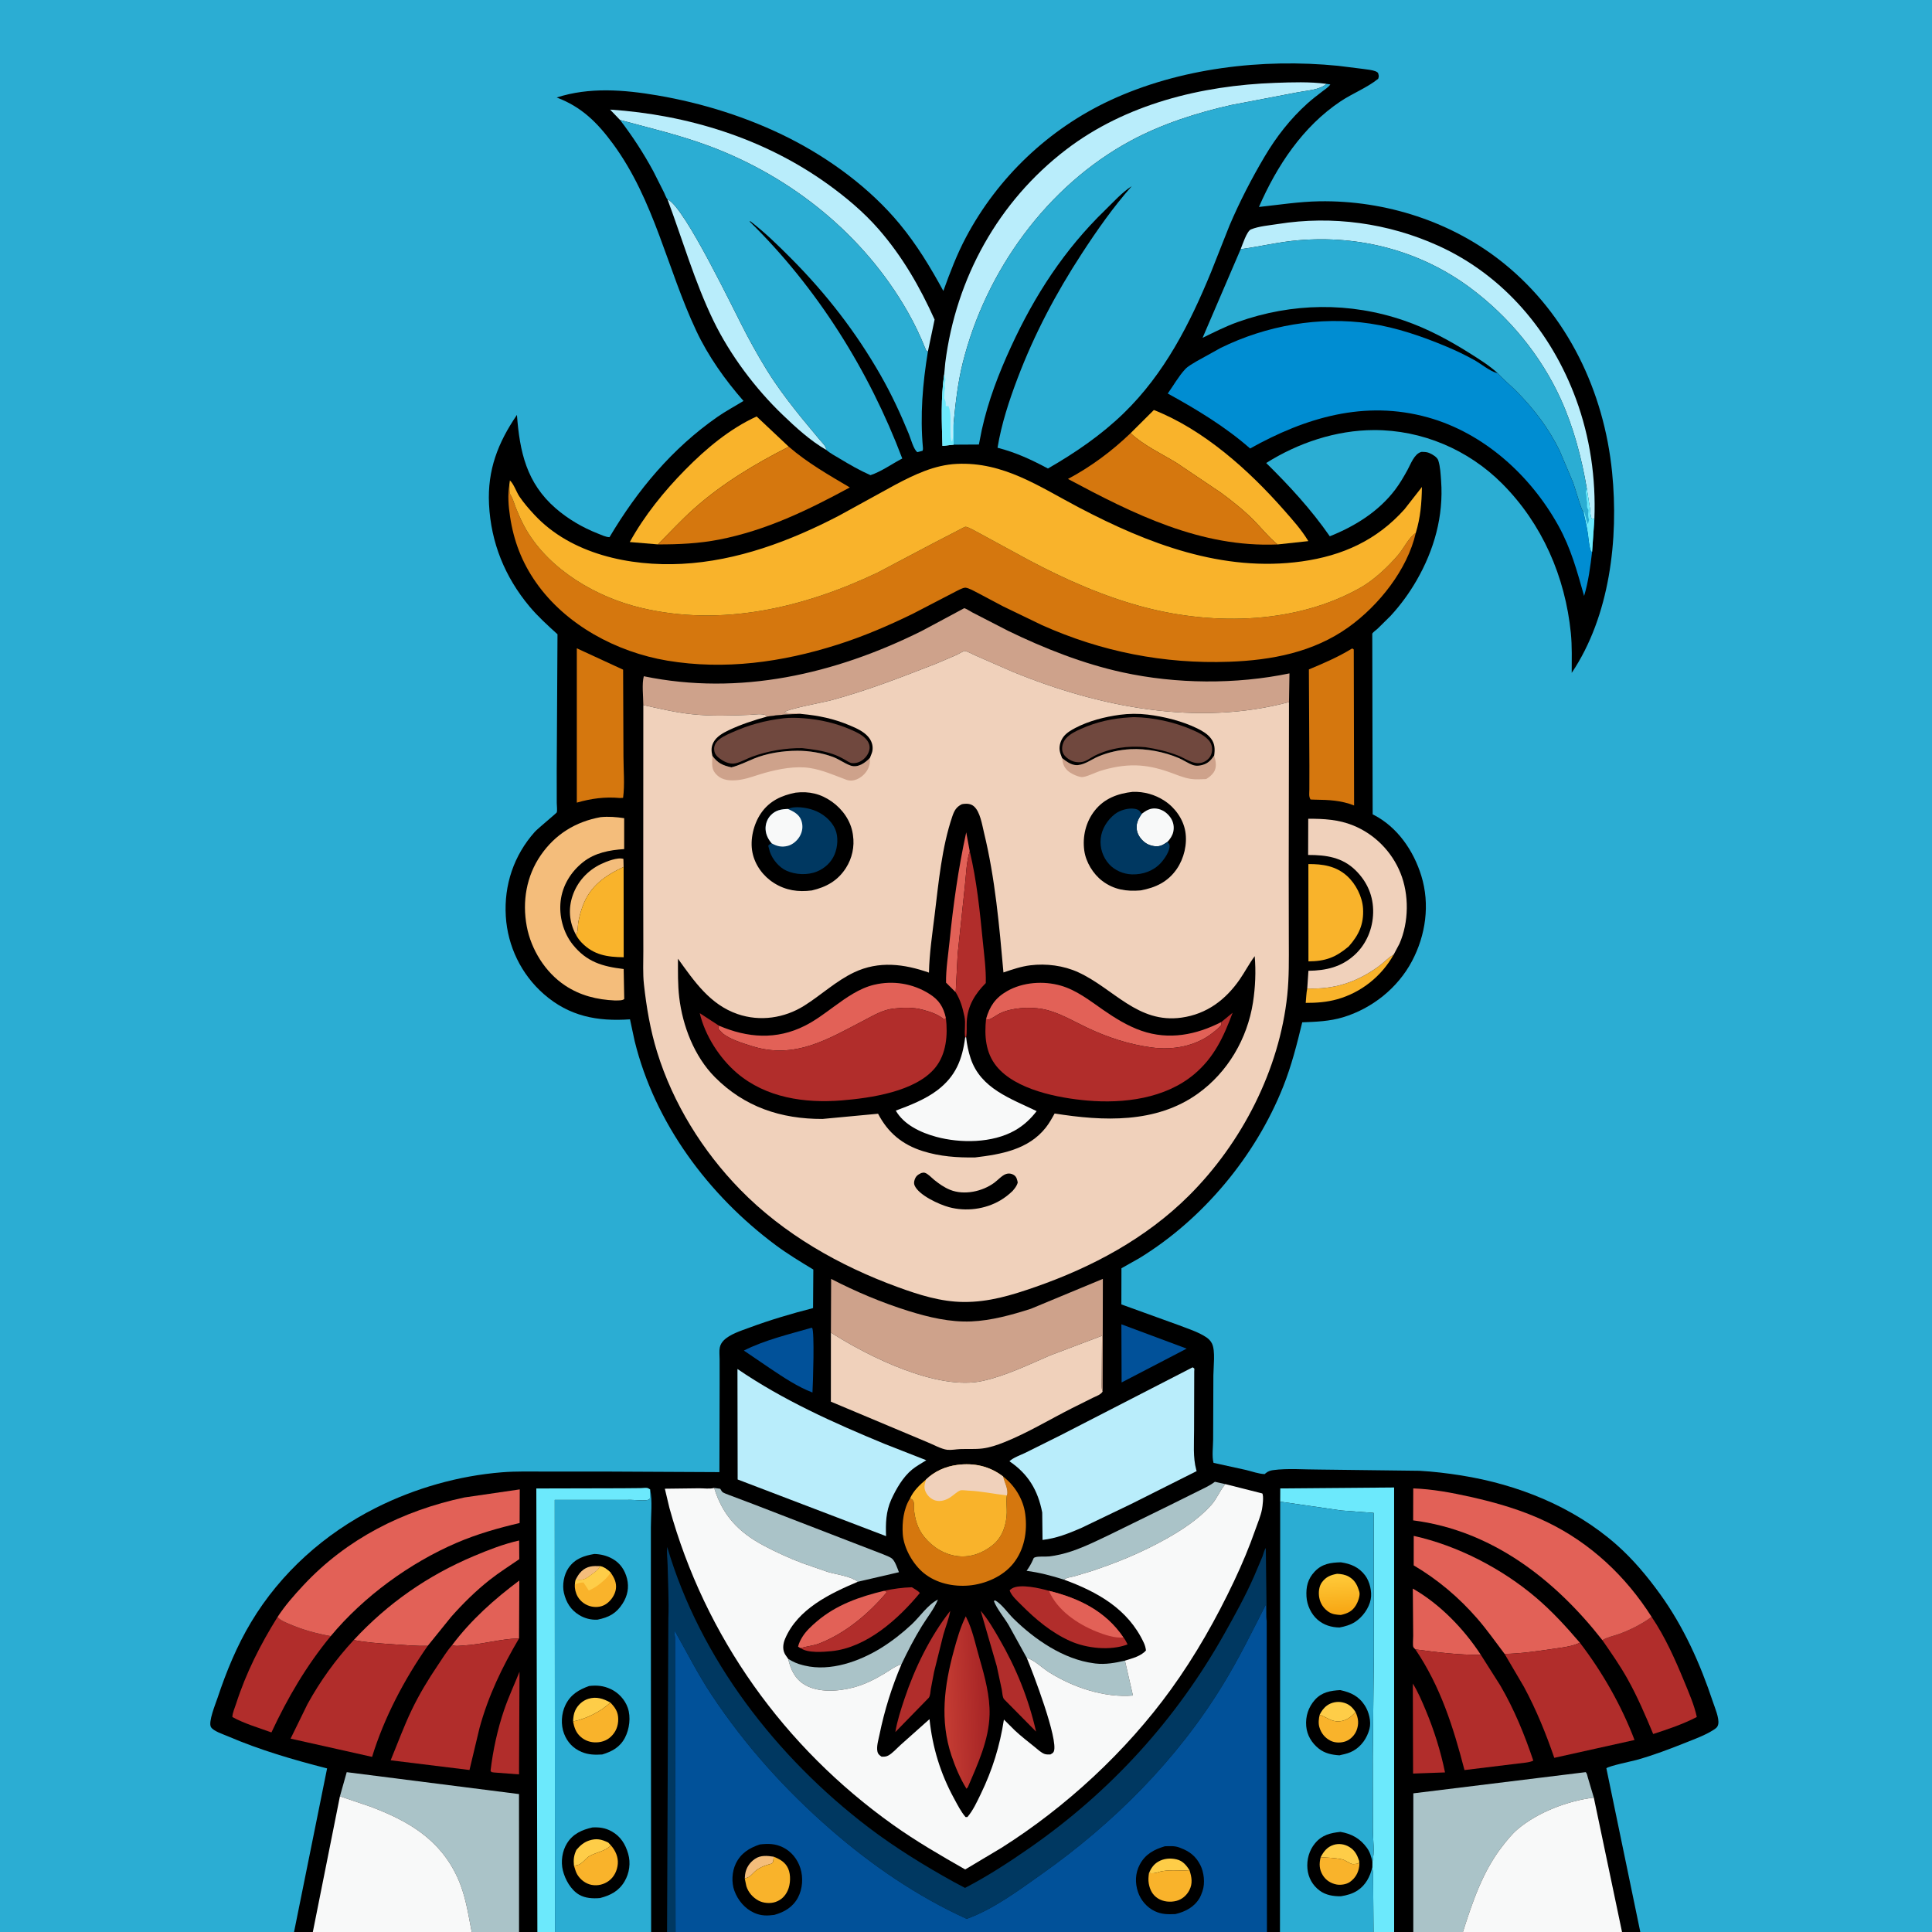
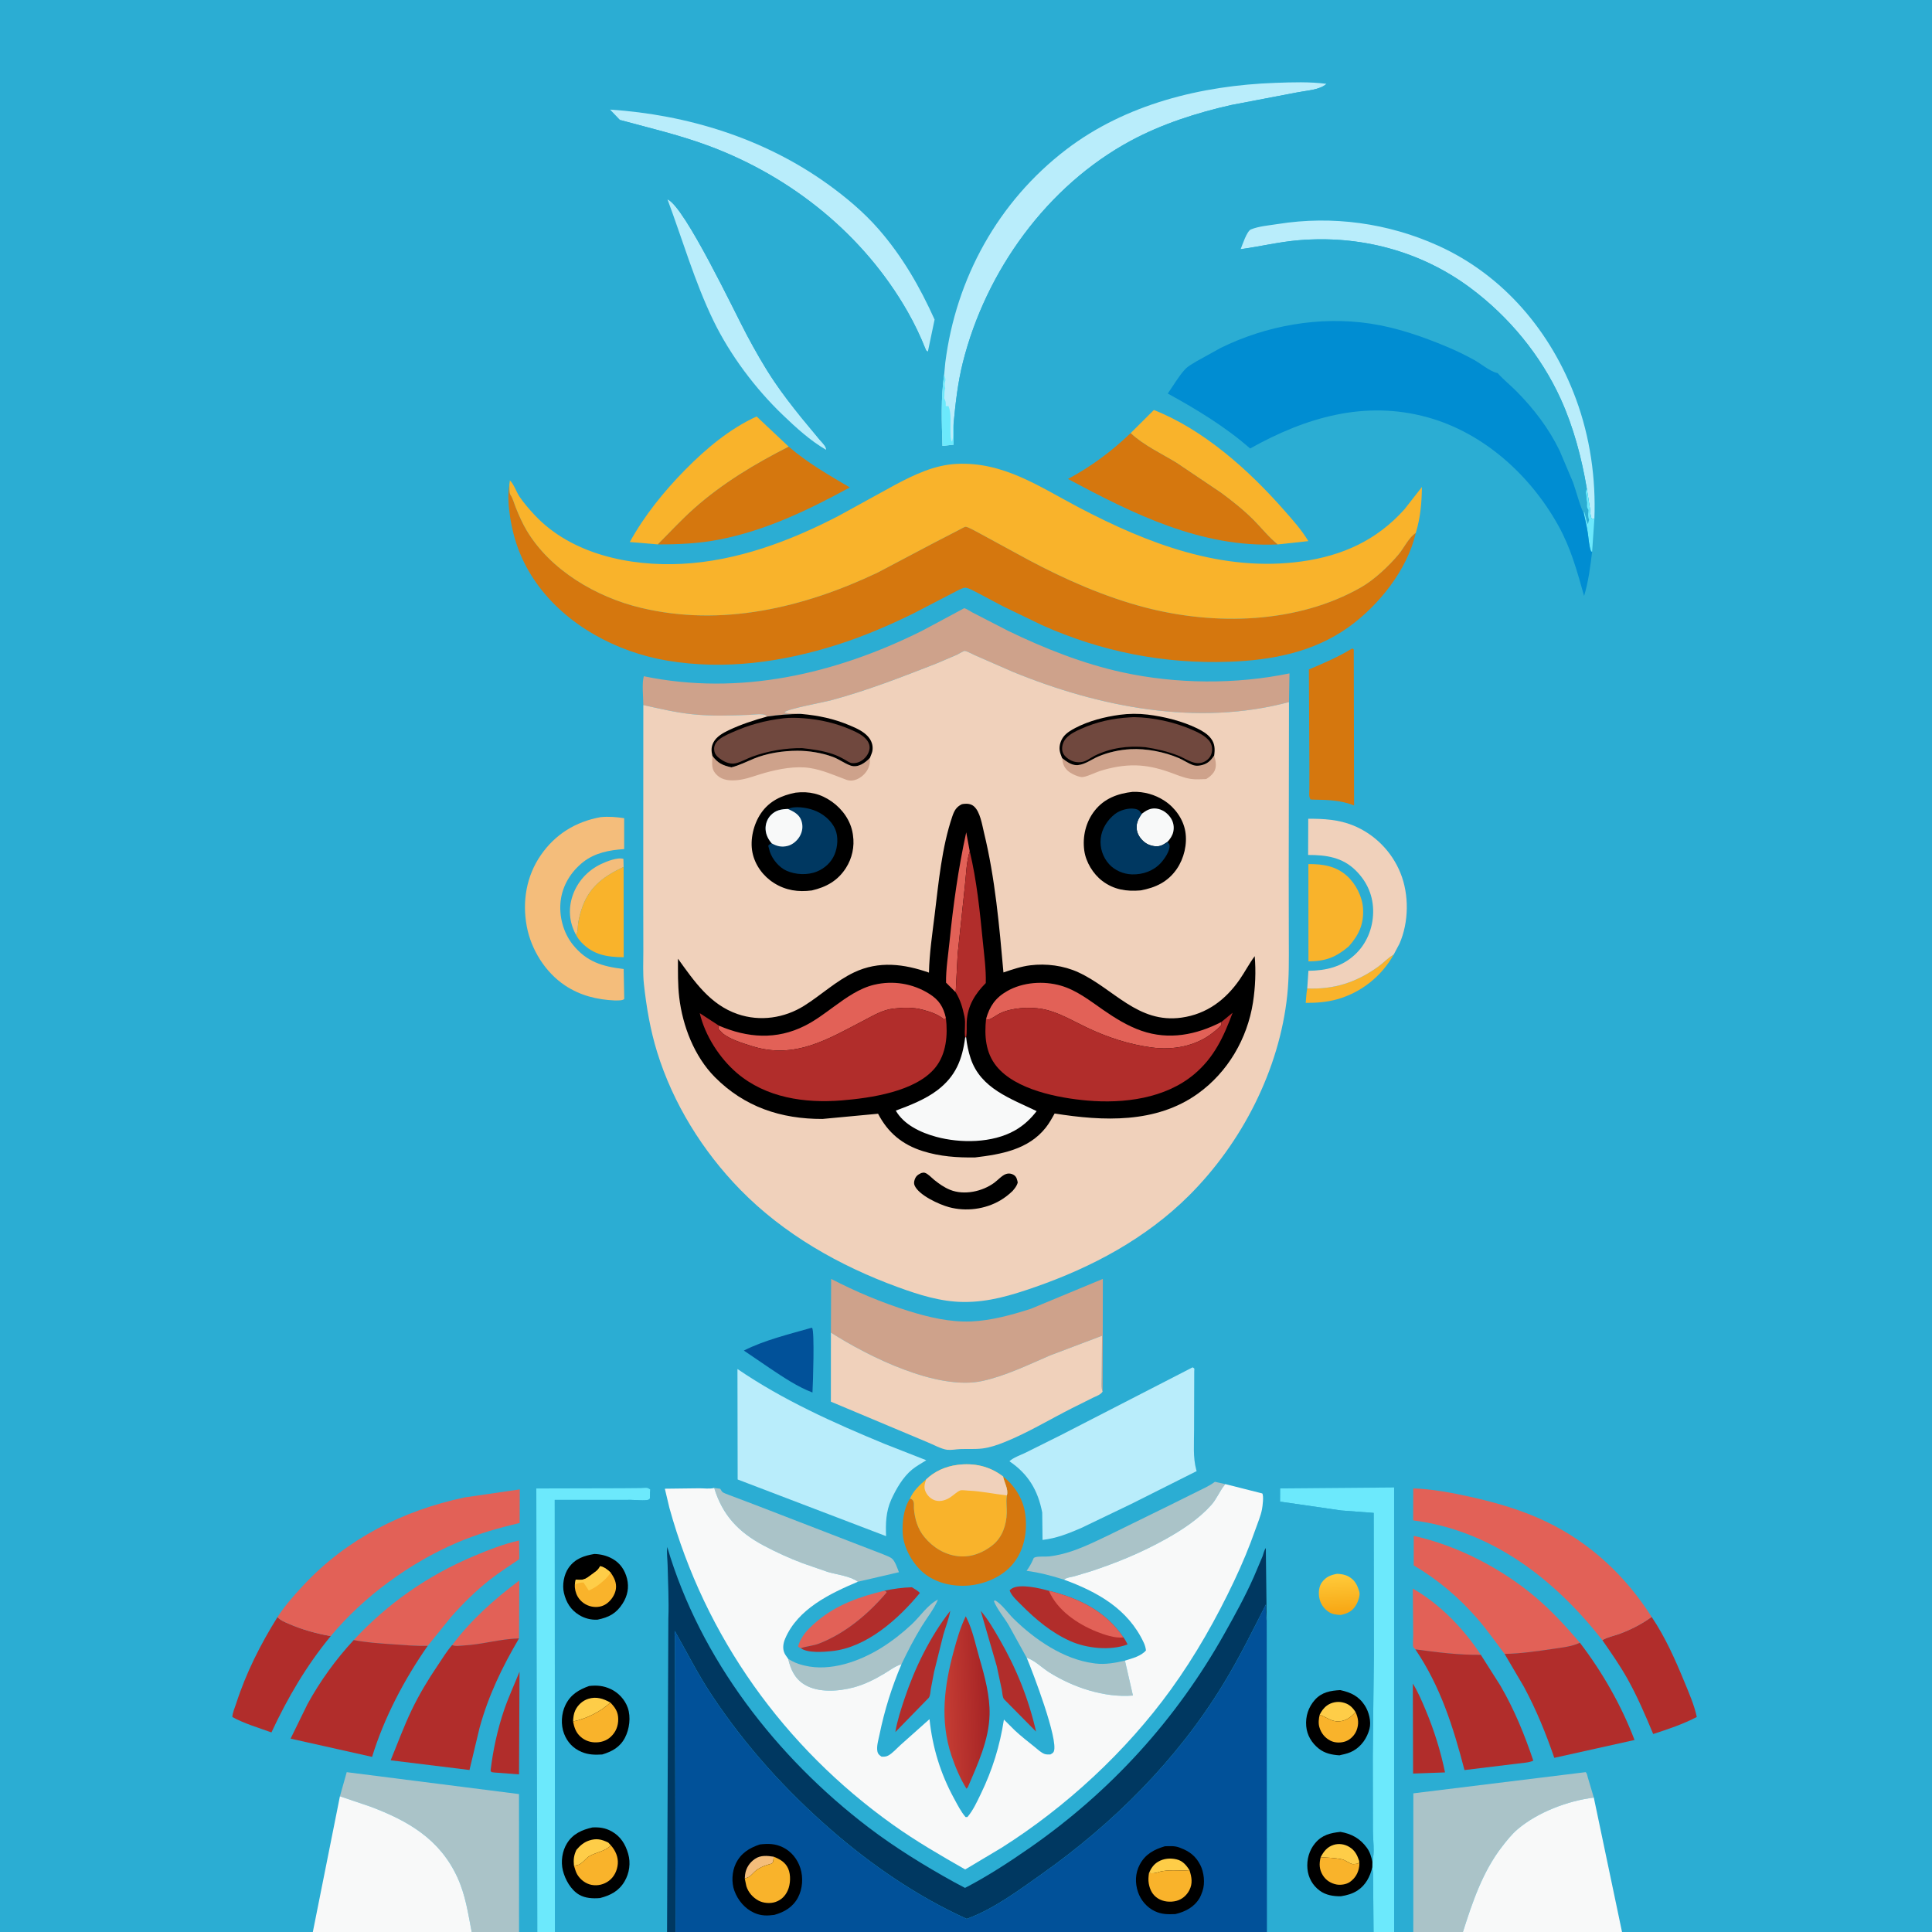
<svg xmlns="http://www.w3.org/2000/svg" version="1.1" style="display: block;" viewBox="0 0 2048 2048" width="1024" height="1024">
  <rect x="0" y="0" width="2048" height="2048" fill="#808080" stroke="none" />
  <defs>
    <linearGradient id="Gradient1" gradientUnits="userSpaceOnUse" x1="1046.08" y1="1804.13" x2="1002.07" y2="1805.83">
      <stop class="stop0" offset="0" stop-opacity="1" stop-color="rgb(166,36,37)" />
      <stop class="stop1" offset="1" stop-opacity="1" stop-color="rgb(196,60,51)" />
    </linearGradient>
    <linearGradient id="Gradient2" gradientUnits="userSpaceOnUse" x1="1419.93" y1="1709.19" x2="1418.07" y2="1669.81">
      <stop class="stop0" offset="0" stop-opacity="1" stop-color="rgb(247,167,20)" />
      <stop class="stop1" offset="1" stop-opacity="1" stop-color="rgb(255,202,58)" />
    </linearGradient>
  </defs>
  <path transform="translate(0,0)" fill="rgb(43,173,211)" d="M 311.694 2048 L -0 2048 L 0 -0 L 2048 0 L 2048 2048 L 1738.79 2048 L 1719.41 2048 L 1550.76 2048 L 1498.15 2048 L 1477.84 2048 L 1456.01 2048 L 1422.03 2048 L 1356.82 2048 L 1343 2048 L 716.112 2048 L 707.105 2048 L 690.231 2048 L 588.289 2048 L 569.637 2048 L 550.205 2048 L 500.023 2048 L 331.613 2048 L 311.694 2048 z" />
-   <path transform="translate(0,0)" fill="rgb(0,0,0)" d="M 311.694 2048 L 346.731 1874.59 C 310.516 1865.33 275.69 1855.17 241.256 1840.4 C 236.615 1838.41 226.094 1835.02 223.633 1830.78 C 220.503 1825.4 228.47 1806.29 230.683 1799.64 C 239.935 1771.85 251.119 1744.65 266.221 1719.48 C 297.64 1667.11 344.363 1625.53 398.714 1598.24 C 439.926 1577.55 486.1 1564.37 532.098 1560.69 C 547.138 1559.49 562.465 1559.92 577.551 1559.91 L 647.075 1559.94 L 762.615 1560.52 L 762.839 1465.72 L 762.822 1440.76 C 762.823 1436.92 762.245 1432.18 763.007 1428.46 C 763.616 1425.48 765.011 1423.09 767.129 1420.93 C 773.601 1414.33 785.416 1410.68 793.933 1407.52 C 816.369 1399.19 838.725 1392.58 861.88 1386.61 L 862.154 1345.77 C 848.6 1337.56 835.03 1329.39 822.305 1319.92 C 750.939 1266.82 694.14 1190.55 672.728 1103.44 L 667.822 1080.53 C 633.12 1082.96 603.35 1077.32 576.457 1053.78 C 552.504 1032.82 538.1 1003 536.172 971.273 C 534.156 938.108 544.73 906.651 566.902 881.808 C 569.967 878.373 589.96 861.941 590.203 861.177 C 590.87 859.086 590.191 853.656 590.187 851.225 L 590.14 817.016 L 590.973 672.35 C 580.653 662.976 570.23 653.581 561.269 642.864 C 535.172 611.651 520.387 575.144 518.385 534.554 C 516.595 498.286 527.811 469.334 547.968 439.826 C 550.912 478.909 558.12 511.981 589.038 538.833 C 602.129 550.202 617.657 559.276 633.779 565.592 C 637.338 566.987 642.303 569.435 646.098 569.42 C 675.831 519.385 712.442 475.46 760.418 441.982 C 769.393 435.719 778.869 430.736 788.137 425.015 C 768.576 402.688 750.806 377.695 738.142 350.812 C 707.103 284.924 693.717 212.179 649.719 152.37 C 633.141 129.836 616.405 113.239 590.131 103.355 C 624.715 92.145 661.503 95.11 696.829 101.125 C 744.857 109.303 793.353 124.52 836.877 146.587 C 880.121 168.512 922.508 199.767 953.561 237.3 C 971.982 259.566 986.222 283.169 999.996 308.41 C 1007.02 288.9 1014.33 269.671 1024.09 251.313 C 1057.76 187.983 1111.66 136.728 1176.62 106.45 C 1250.23 72.141 1338.05 61.779 1418.47 69.763 L 1445.17 73.091 C 1449.14 73.709 1454.28 74.076 1458.02 75.5 C 1459.4 76.025 1459.73 76.387 1460.75 77.202 C 1461.6 80.194 1461.97 80.623 1460.93 83.5 C 1449.18 93.026 1433.67 98.982 1420.94 107.5 C 1380.98 134.241 1353.53 175.758 1334.52 219.389 C 1355.88 217.121 1376.96 213.748 1398.5 213.383 C 1468.64 212.194 1539.82 235.083 1594.44 279.412 C 1661.79 334.063 1700.29 414.797 1708.88 500.5 C 1715.97 571.169 1706.51 653.153 1666.07 713.283 C 1666.08 699.324 1666.55 685.038 1665.17 671.146 C 1659.21 611.399 1634.79 555.131 1592.14 512.456 C 1556.2 476.506 1507.25 455.788 1456.56 455.903 C 1416.28 455.995 1376.14 469.417 1342.23 490.81 C 1366.89 515.072 1389.87 540.01 1409.64 568.485 C 1436.31 557.826 1461.38 542.281 1478.92 519.105 C 1483.85 512.606 1487.99 505.454 1491.93 498.331 C 1495.35 492.154 1499.07 481.222 1506.5 479.105 C 1507.35 478.863 1508.26 479.055 1509.15 479.074 C 1511.48 479.126 1513.29 479.415 1515.43 480.35 C 1518.65 481.754 1523.55 484.606 1524.67 488.149 C 1526.8 494.845 1527.13 502.766 1527.64 509.75 C 1530.34 547.123 1520.26 582.942 1501.68 615.193 C 1493.89 628.731 1484.65 641.375 1474.06 652.866 L 1460.44 666.32 C 1459.06 667.602 1455.41 670.213 1454.66 671.629 C 1454.5 671.93 1455.17 848.387 1455.08 863.227 L 1456.16 863.771 C 1481.47 876.817 1498.46 901.81 1506.67 928.438 C 1515.98 958.619 1511.37 991.294 1496.73 1018.9 C 1481.64 1047.37 1454.5 1069.02 1423.74 1078.33 C 1409.48 1082.65 1395.16 1083.14 1380.42 1083.71 C 1374.78 1107.09 1369.07 1129.67 1360.14 1152.1 C 1330.92 1225.42 1275.38 1292.23 1208.07 1333.51 L 1188.78 1344.41 L 1188.69 1382.73 L 1248.87 1404.49 C 1258.65 1408.29 1269.95 1411.71 1278.72 1417.56 C 1281.26 1419.25 1283.33 1421.39 1284.71 1424.13 C 1288.56 1431.75 1286.26 1449.1 1286.23 1457.94 L 1285.98 1526.07 C 1285.95 1533.22 1284.51 1543.94 1286.4 1550.7 L 1320.75 1558.22 C 1326.96 1559.7 1334.3 1562.42 1340.59 1562.6 L 1341.95 1561.44 C 1344.17 1559.65 1346.69 1558.78 1349.5 1558.4 C 1364.94 1556.27 1382.73 1557.84 1398.45 1557.79 L 1504.72 1559.09 C 1519.42 1559.93 1534.28 1561.69 1548.81 1564 C 1608.62 1573.54 1667.36 1596.83 1713.22 1637.13 C 1730.88 1652.64 1746.09 1670.84 1759.81 1689.87 C 1784.77 1724.48 1802.31 1763.59 1815.71 1803.93 C 1817.74 1810.04 1822.54 1821.07 1821.44 1827.5 C 1820.84 1830.95 1818.83 1832.21 1816 1834.01 C 1807.7 1839.32 1796.93 1843.26 1787.8 1846.91 C 1770.44 1853.85 1752.84 1860.58 1734.83 1865.61 C 1730.2 1866.89 1705.61 1871.96 1702.81 1874.43 L 1738.79 2048 L 1719.41 2048 L 1550.76 2048 L 1498.15 2048 L 1477.84 2048 L 1456.01 2048 L 1422.03 2048 L 1356.82 2048 L 1343 2048 L 716.112 2048 L 707.105 2048 L 690.231 2048 L 588.289 2048 L 569.637 2048 L 550.205 2048 L 500.023 2048 L 331.613 2048 L 311.694 2048 z" />
  <path transform="translate(0,0)" fill="rgb(249,179,43)" d="M 1385.72 1047.81 C 1414.1 1048.96 1437.45 1041.48 1460.59 1025.01 C 1466.16 1021.05 1470.83 1015.82 1476.65 1012.31 L 1477.39 1011.88 C 1464.51 1034.91 1442.89 1052.16 1417.41 1059.29 C 1406.46 1062.35 1395.42 1063.14 1384.11 1063.1 C 1384.61 1058.19 1384.71 1052.61 1385.72 1047.81 z" />
  <path transform="translate(0,0)" fill="rgb(244,189,123)" d="M 610.598 991.04 L 609.984 989.861 C 603.403 977.029 602.317 963.237 606.977 949.5 C 612.07 934.488 623.035 922.644 637.247 915.862 C 642.799 913.213 654.917 908.416 660.853 910.5 L 661.059 918.962 C 641.193 928.321 625.612 939.036 617.632 960.592 C 615.604 966.07 613.935 972.21 612.973 978 C 612.318 981.951 612.85 987.815 610.598 991.04 z" />
  <path transform="translate(0,0)" fill="rgb(177,45,43)" d="M 1039.59 1707.53 C 1047.29 1716.44 1053.35 1726.99 1059.23 1737.15 C 1077.26 1768.26 1090.28 1800.48 1098.28 1835.58 L 1064.58 1801.47 C 1062.7 1799.83 1062.39 1793.57 1061.9 1790.88 L 1056.58 1766.09 L 1039.59 1707.53 z" />
  <path transform="translate(0,0)" fill="rgb(177,45,43)" d="M 1497.65 1784.64 C 1503.11 1793.38 1507.34 1803.4 1511.32 1812.9 C 1520.22 1834.14 1527.16 1856.26 1531.78 1878.84 L 1497.93 1880.05 L 1497.65 1784.64 z" />
  <path transform="translate(0,0)" fill="rgb(177,45,43)" d="M 1007.32 1707.58 C 1005.85 1715.98 1002.43 1724.48 1000.03 1732.71 L 990.167 1772.28 L 986.697 1790.5 C 986.292 1793.07 986.162 1797.54 984.579 1799.66 L 949.101 1836.06 C 951.118 1823.95 954.899 1812.47 958.773 1800.84 C 969.619 1768.27 986.079 1734.62 1007.32 1707.58 z" />
  <path transform="translate(0,0)" fill="rgb(226,97,87)" d="M 937.223 1686.31 C 939.509 1686.94 938.665 1686.31 939.906 1688 C 920.788 1710.72 896.113 1731.44 868.203 1742.26 C 861.895 1744.7 855.035 1744.96 848.895 1747.17 C 847.798 1746.79 846.962 1746.14 845.999 1745.5 C 846.912 1741.58 848.614 1738.28 850.747 1734.87 C 854.569 1728.77 860.425 1723.41 865.882 1718.76 C 886.52 1701.15 911.26 1692.54 937.223 1686.31 z" />
  <path transform="translate(0,0)" fill="rgb(177,45,43)" d="M 550.705 1772.09 L 550.189 1880.92 L 523.5 1878.89 L 520.951 1878.49 L 520.006 1877 C 522.588 1855.39 527.394 1833 534.456 1812.4 C 539.159 1798.69 545.305 1785.54 550.705 1772.09 z" />
-   <path transform="translate(0,0)" fill="rgb(1,81,153)" d="M 1188.71 1403.8 L 1257.91 1429.59 L 1233.39 1442.37 L 1188.95 1465.46 L 1188.71 1403.8 z" />
  <path transform="translate(0,0)" fill="rgb(226,97,87)" d="M 479.284 1743.86 C 499.461 1717.04 523.757 1695.4 550.511 1675.4 L 550.209 1736.77 C 530.498 1737.22 511.039 1743.27 491.185 1744.31 C 487.642 1744.5 482.554 1745.39 479.284 1743.86 z" />
  <path transform="translate(0,0)" fill="rgb(177,45,43)" d="M 937.223 1686.31 C 947.045 1684.17 956.591 1682.86 966.641 1682.55 C 969.449 1684.37 972.925 1686.1 975.095 1688.64 C 952.263 1716.31 918.636 1746.56 881.5 1750.28 C 873.032 1751.13 856.1 1752.5 848.895 1747.17 C 855.035 1744.96 861.895 1744.7 868.203 1742.26 C 896.113 1731.44 920.788 1710.72 939.906 1688 C 938.665 1686.31 939.509 1686.94 937.223 1686.31 z" />
  <path transform="translate(0,0)" fill="rgb(1,81,153)" d="M 860.259 1407.5 L 860.879 1407.71 C 863.599 1410.81 861.814 1466.91 861.247 1476.11 C 845.563 1470.18 830.469 1460 816.565 1450.72 L 788.534 1431.66 C 810.353 1420.53 836.715 1414.29 860.259 1407.5 z" />
  <path transform="translate(0,0)" fill="rgb(226,97,87)" d="M 1500.35 1748.4 C 1499.65 1747.6 1498.72 1746.95 1498.23 1746 C 1497.33 1744.26 1498.07 1736.64 1498.04 1734.09 L 1497.64 1683.97 C 1526.33 1700.28 1551.73 1726.62 1569.74 1754.17 C 1546.2 1754.44 1523.62 1751.53 1500.35 1748.4 z" />
  <path transform="translate(0,0)" fill="rgb(249,179,43)" d="M 610.598 991.04 C 612.85 987.815 612.318 981.951 612.973 978 C 613.935 972.21 615.604 966.07 617.632 960.592 C 625.612 939.036 641.193 928.321 661.059 918.962 L 661.145 1014.73 C 643.76 1014.54 629.293 1012.36 616.661 999.3 C 614.192 996.746 612.31 994.164 610.598 991.04 z" />
  <path transform="translate(0,0)" fill="rgb(170,195,200)" d="M 835.504 1758.49 C 840.707 1761.61 845.017 1763.68 851 1765.11 L 852.955 1765.59 C 880.274 1772.18 911.17 1761.1 934.12 1746.85 C 945.641 1739.69 956.62 1731.07 966.508 1721.81 C 975.4 1713.49 983.481 1700.97 994.303 1695.59 C 990.098 1705.68 982.851 1714.55 977.139 1723.84 C 969.124 1736.89 962.204 1750.31 955.623 1764.12 C 949.039 1766.08 943.185 1770.65 937.305 1774.17 C 927.056 1780.31 916.595 1785.58 904.981 1788.69 C 888.945 1792.99 867.598 1794.63 852.935 1785.79 C 842.455 1779.47 838.233 1769.88 835.504 1758.49 z" />
  <path transform="translate(0,0)" fill="rgb(170,195,200)" d="M 1088.36 1757.3 L 1069.3 1722.77 C 1064.4 1714.53 1057.01 1705.91 1053.5 1697.16 L 1054.94 1696.5 C 1062.11 1700.54 1068.21 1709.74 1074.15 1715.61 C 1096.73 1737.91 1127.37 1758.99 1159.5 1763.15 L 1161.25 1763.39 C 1171.69 1764.65 1182.36 1762.72 1192.49 1760.34 L 1200.95 1797.34 C 1170.6 1799.85 1137.75 1788.74 1112.19 1772.74 C 1104.77 1768.09 1097.32 1760.46 1089.15 1757.56 L 1088.36 1757.3 z" />
  <path transform="translate(0,0)" fill="rgb(177,45,43)" d="M 1190.85 1735.74 C 1192.64 1737.61 1193.99 1740.84 1195.27 1743.15 C 1177.14 1750.12 1151.7 1747.36 1134.32 1739.52 C 1114.43 1730.55 1097.87 1716.67 1082.62 1701.29 C 1078.2 1696.84 1072.5 1691.93 1070.26 1686 C 1071.17 1684.94 1071.14 1684.86 1072.5 1683.98 C 1081 1678.48 1102.69 1683.66 1111.9 1686.33 C 1143.75 1694.12 1172.01 1707.91 1190.85 1735.74 z" />
  <path transform="translate(0,0)" fill="rgb(226,97,87)" d="M 1111.9 1686.33 C 1143.75 1694.12 1172.01 1707.91 1190.85 1735.74 C 1181.83 1736.77 1170.19 1732.75 1161.88 1729.39 C 1141.92 1721.31 1120.6 1706.82 1111.9 1686.33 z" />
  <path transform="translate(0,0)" fill="rgb(249,179,43)" d="M 1386.94 915.959 C 1402.1 915.822 1416.18 917.986 1427.86 928.507 C 1437.23 936.936 1444.18 950.542 1444.89 963.212 C 1445.81 979.658 1440.44 991.188 1429.65 1003.31 C 1415.85 1014.88 1405.17 1018.98 1387.01 1019.1 L 1386.94 915.959 z" />
  <path transform="translate(0,0)" fill="rgb(185,237,251)" d="M 707.553 211.303 C 725.753 218.671 779.133 331.676 791.741 355.235 C 800.71 371.994 809.885 388.294 820.5 404.075 C 829.487 417.436 839.619 430.478 849.724 443.01 L 868.5 465.678 C 870.573 468.143 874.806 472.151 875.606 475.184 L 875.711 476.823 C 858.906 467.176 843.754 453.252 829.805 439.886 C 800.65 411.948 773.878 376.224 756.279 339.944 C 736.463 299.091 723.441 253.846 707.553 211.303 z" />
  <path transform="translate(0,0)" fill="rgb(213,119,14)" d="M 1063.34 1565.16 C 1075.77 1574.76 1084.78 1589.38 1086.82 1605.1 C 1089.2 1623.41 1085.95 1642.57 1074.16 1657.32 C 1063.15 1671.1 1044.51 1679.15 1027.22 1680.69 C 1010.46 1682.18 992.497 1678.33 979.249 1667.53 C 967.834 1658.24 958.005 1641.11 956.96 1626.17 C 956.104 1613.91 957.829 1599.26 964.529 1588.65 L 964.811 1588.67 C 966.686 1588.9 967.891 1590.26 968.5 1592.13 C 969.031 1593.75 968.628 1597.18 968.779 1599 C 969.705 1610.2 972.684 1620.54 979.906 1629.35 C 989.04 1640.49 1001.75 1648.28 1016.24 1649.69 C 1029.64 1650.99 1042.48 1645.93 1052.7 1637.5 C 1062.65 1629.29 1066.84 1616.34 1067.22 1603.76 C 1067.39 1598.21 1066.47 1592.49 1067.11 1586.99 L 1067.34 1585.18 C 1069.24 1578.84 1064.54 1571.54 1063.34 1565.16 z" />
  <path transform="translate(0,0)" fill="url(#Gradient1)" d="M 1023.75 1713.33 L 1026.82 1719.9 C 1031.89 1731.95 1034.85 1746.12 1038.53 1758.72 C 1043.92 1777.2 1049.48 1798.1 1048.99 1817.5 C 1048.31 1844.7 1036.41 1869.97 1025.96 1894.5 L 1024.51 1896.13 C 1017.92 1885.54 1012.5 1872.73 1008.56 1860.91 C 996.2 1823.84 1000.94 1786.99 1011.05 1750 C 1014.49 1737.41 1018 1725.1 1023.75 1713.33 z" />
  <path transform="translate(0,0)" fill="rgb(170,195,200)" d="M 1127.88 1674.49 C 1114.67 1670.3 1102 1666.97 1088.23 1665.14 C 1091.06 1661.15 1093.24 1657.48 1095.18 1652.99 C 1095.75 1651.66 1095.52 1651.45 1097.03 1650.87 C 1100.75 1649.47 1107.94 1650.36 1112.19 1649.86 C 1120.2 1648.91 1128.12 1647 1135.76 1644.45 C 1150.49 1639.51 1164.65 1632.38 1178.65 1625.69 L 1240.2 1595.51 L 1269.31 1581.05 C 1275.28 1578.05 1281.75 1575.26 1287.12 1571.28 L 1287.8 1570.76 L 1298.9 1573.2 L 1297.93 1574.41 C 1292.67 1581.05 1289.69 1589.03 1283.89 1595.5 C 1270.62 1610.27 1252.99 1621.84 1235.75 1631.47 C 1209.99 1645.85 1184.22 1656.44 1156.22 1665.7 L 1138.5 1671 C 1135.08 1671.86 1130.62 1672.21 1127.88 1674.49 z" />
  <path transform="translate(0,0)" fill="rgb(177,45,43)" d="M 294.155 1714.19 C 297.509 1717.84 301.92 1719.46 306.382 1721.41 C 320.447 1727.56 335.506 1731.66 350.599 1734.35 C 324.721 1765.77 304.913 1799.71 287.724 1836.44 C 274.179 1831.52 258.928 1827.08 246.324 1820.12 C 246.345 1815.9 248.966 1810.11 250.307 1805.94 C 260.773 1773.42 276.094 1743.1 294.155 1714.19 z" />
  <path transform="translate(0,0)" fill="rgb(177,45,43)" d="M 1750.8 1713.98 C 1765.18 1735.23 1775.9 1759.42 1785.62 1783.06 C 1790.51 1794.96 1796.01 1807.46 1798.68 1820.08 C 1784.26 1827.64 1767.93 1833.13 1752.45 1838.11 C 1744.19 1818.31 1735.77 1798.58 1725.29 1779.83 C 1717.29 1765.51 1707.92 1752.13 1698.58 1738.66 C 1703.27 1735.6 1711.05 1734.03 1716.48 1732.06 C 1728.24 1727.78 1740.79 1721.43 1750.8 1713.98 z" />
  <path transform="translate(0,0)" fill="rgb(170,195,200)" d="M 757.058 1577.28 L 763.5 1578.17 C 764.247 1579.28 764.798 1580.55 765.742 1581.5 C 766.874 1582.64 771.364 1584.18 773 1584.83 L 798.703 1594.52 L 904.399 1635.36 L 935.743 1647.45 C 938.619 1648.7 943.795 1650.43 946.014 1652.57 C 948.904 1655.36 951.451 1662.83 952.905 1666.61 L 909.367 1676.72 C 901.792 1670.77 886.863 1669.12 877.473 1666.32 L 850.684 1657.03 C 836.487 1651.69 822.561 1645.31 809.184 1638.17 C 782.863 1624.11 765.893 1606.19 757.058 1577.28 z" />
  <path transform="translate(0,0)" fill="rgb(249,179,43)" d="M 697.398 577.093 L 667.612 574.578 C 683.058 546.521 703.876 520.797 726.292 498.025 C 748.311 475.657 773.319 454.613 802.05 441.471 L 836.141 473.552 C 800.51 491.608 765.773 512.417 735.799 539.088 C 722.442 550.973 710.044 564.443 697.398 577.093 z" />
  <path transform="translate(0,0)" fill="rgb(213,119,14)" d="M 1433.14 687.5 C 1434.38 687.702 1433.7 687.467 1435.04 688.5 L 1435.4 853.827 C 1421.34 848.333 1408.56 847.889 1393.75 847.674 L 1389.21 847.5 C 1387.2 844.302 1387.96 840.681 1387.97 836.947 L 1388 811.747 L 1387.47 709.615 C 1403.26 703.02 1418.52 696.475 1433.14 687.5 z" />
  <path transform="translate(0,0)" fill="rgb(249,179,43)" d="M 1198.48 459.158 L 1223.14 434.613 C 1276.05 455.459 1323.84 498.387 1360.98 540.602 C 1370.09 550.961 1379.82 561.726 1386.88 573.602 L 1354.28 577.135 C 1345.17 569.873 1337.14 559.66 1328.86 551.346 C 1318.26 540.693 1306.33 531.217 1294.24 522.314 L 1247.27 490.697 C 1231.69 481.174 1211.62 471.753 1198.48 459.158 z" />
  <path transform="translate(0,0)" fill="rgb(226,97,87)" d="M 374.979 1738.51 C 411.346 1699.33 453.504 1670.02 502.73 1649.31 C 518.113 1642.84 534.019 1636.64 550.332 1632.98 L 550.473 1652.78 C 540.072 1659.95 529.218 1666.79 519.285 1674.6 C 504.434 1686.28 490.747 1699.8 478.241 1713.94 L 453.381 1744.69 C 440.821 1744.96 427.971 1743.82 415.453 1742.94 C 401.951 1742 388.267 1741.16 374.979 1738.51 z" />
-   <path transform="translate(0,0)" fill="rgb(213,119,14)" d="M 611.452 687.237 L 660.53 709.884 L 660.888 801.792 C 660.915 815.943 662.371 831.764 660.5 845.736 L 657.251 845.925 C 641.151 844.47 626.857 846.418 611.445 850.83 L 611.452 687.237 z" />
  <path transform="translate(0,0)" fill="rgb(249,179,43)" d="M 981.792 1568.19 C 990.857 1559.51 1002.33 1554.5 1014.73 1552.86 C 1032.49 1550.52 1049.11 1554.15 1063.34 1565.16 C 1064.54 1571.54 1069.24 1578.84 1067.34 1585.18 L 1067.11 1586.99 C 1066.47 1592.49 1067.39 1598.21 1067.22 1603.76 C 1066.84 1616.34 1062.65 1629.29 1052.7 1637.5 C 1042.48 1645.93 1029.64 1650.99 1016.24 1649.69 C 1001.75 1648.28 989.04 1640.49 979.906 1629.35 C 972.684 1620.54 969.705 1610.2 968.779 1599 C 968.628 1597.18 969.031 1593.75 968.5 1592.13 C 967.891 1590.26 966.686 1588.9 964.811 1588.67 L 964.529 1588.65 C 968.432 1580.02 974.777 1574.21 981.792 1568.19 z" />
  <path transform="translate(0,0)" fill="rgb(240,209,187)" d="M 981.792 1568.19 C 990.857 1559.51 1002.33 1554.5 1014.73 1552.86 C 1032.49 1550.52 1049.11 1554.15 1063.34 1565.16 C 1064.54 1571.54 1069.24 1578.84 1067.34 1585.18 C 1053.55 1583.68 1040.2 1580.66 1026.31 1580.12 C 1024.36 1580.05 1019.84 1579.32 1018.09 1579.86 C 1015.04 1580.81 1010.15 1585.49 1007.06 1587.41 C 1002.45 1590.29 996.964 1592.1 991.521 1590.55 C 987.255 1589.33 983.588 1585.98 981.553 1582.09 C 978.938 1577.09 980.038 1573.27 981.792 1568.19 z" />
  <path transform="translate(0,0)" fill="rgb(240,209,187)" d="M 1385.72 1047.81 L 1386.99 1029.07 C 1405.57 1028.87 1421.89 1025.12 1435.97 1012.24 C 1448.52 1000.76 1455.23 984.381 1455.6 967.5 C 1455.98 950.114 1449.45 934.978 1437.2 922.793 C 1423.08 908.738 1405.83 906.258 1386.67 906.304 L 1386.79 867.9 C 1403.38 867.877 1418.94 868.7 1434.5 875.035 C 1457.26 884.301 1475.29 902.654 1484.5 925.292 C 1493.86 948.309 1493.49 977.57 1483.5 1000.36 L 1477.39 1011.88 L 1476.65 1012.31 C 1470.83 1015.82 1466.16 1021.05 1460.59 1025.01 C 1437.45 1041.48 1414.1 1048.96 1385.72 1047.81 z" />
  <path transform="translate(0,0)" fill="rgb(177,45,43)" d="M 1500.35 1748.4 C 1523.62 1751.53 1546.2 1754.44 1569.74 1754.17 L 1590.37 1786.67 C 1605.12 1811.92 1616.06 1838.69 1625.36 1866.34 C 1621.11 1868.54 1614.07 1868.68 1609.15 1869.42 L 1552.41 1876.35 C 1540.52 1830.7 1527.08 1787.92 1500.35 1748.4 z" />
  <path transform="translate(0,0)" fill="rgb(226,97,87)" d="M 1594.94 1753.21 C 1585.4 1740.68 1576.49 1727.86 1566.14 1715.94 C 1546.72 1693.55 1524.14 1674.42 1498.58 1659.36 L 1498.61 1628.11 C 1545.02 1638.34 1592.19 1662.8 1628.35 1693.61 C 1645.44 1708.17 1660.18 1724.34 1674.74 1741.35 C 1666.53 1745.39 1655.68 1746.46 1646.65 1747.81 C 1629.93 1750.3 1611.85 1752.95 1594.94 1753.21 z" />
  <path transform="translate(0,0)" fill="rgb(213,119,14)" d="M 836.141 473.552 C 856.316 490.895 878.09 503.258 900.837 516.706 C 856.74 540.653 812.172 562.244 762.5 571.95 C 740.922 576.166 719.308 577.156 697.398 577.093 C 710.044 564.443 722.442 550.973 735.799 539.088 C 765.773 512.417 800.51 491.608 836.141 473.552 z" />
  <path transform="translate(0,0)" fill="rgb(185,237,251)" d="M 657.269 127.184 L 646.713 116.167 C 728.792 121.642 809.685 146.623 876.916 194.807 C 896.433 208.795 915.601 224.851 931.423 243.006 C 956.535 271.822 975.073 304.013 990.714 338.767 L 983.608 372.614 L 982.874 372.427 C 981.651 371.611 981.619 371.297 981.114 370.027 C 975.736 356.506 969.41 343.203 962.201 330.554 C 915.829 249.194 839.727 187.778 752.384 155.032 C 721.116 143.309 689.384 135.902 657.269 127.184 z" />
  <path transform="translate(0,0)" fill="rgb(177,45,43)" d="M 1674.74 1741.35 C 1698.47 1772.33 1718.79 1807.89 1732.67 1844.47 L 1647.61 1863.38 C 1638.8 1837.67 1628.36 1812.06 1615.45 1788.13 L 1594.94 1753.21 C 1611.85 1752.95 1629.93 1750.3 1646.65 1747.81 C 1655.68 1746.46 1666.53 1745.39 1674.74 1741.35 z" />
  <path transform="translate(0,0)" fill="rgb(185,237,251)" d="M 1315.15 264.141 C 1316.98 259.55 1321.71 244.978 1326.02 243.202 C 1334.43 239.738 1345.7 238.887 1354.71 237.452 C 1412.32 228.28 1471.42 236.413 1524.56 260.451 C 1594.03 291.879 1644.42 351.918 1670.55 422.812 C 1685.58 463.595 1691.82 506.962 1690.1 550.369 L 1687.04 549.5 C 1685.66 546.131 1685.7 541.722 1685.25 538.112 L 1682.06 517.843 C 1676.64 485.561 1668.02 452.795 1654.41 422.905 C 1633.31 376.544 1599.39 335.491 1558.49 305.098 C 1505.66 265.839 1441.41 249.115 1376.14 254.711 C 1356.16 256.424 1336.92 261.051 1317.16 263.865 L 1315.15 264.141 z" />
  <path transform="translate(0,0)" fill="rgb(244,189,123)" d="M 636.61 866.21 C 645.057 865.366 653.285 866.043 661.645 867.312 L 661.646 900.067 C 646.262 901.058 630.7 903.954 618.252 913.753 C 605.279 923.966 596.282 938.489 594.323 955 C 592.425 970.989 597.048 988.658 607.158 1001.29 C 621.875 1019.68 638.483 1024.5 661.112 1027.21 L 661.715 1059 C 659.676 1060.88 654.871 1060.41 652.005 1060.56 C 632.848 1059.72 615.144 1055.39 598.986 1044.65 C 577.996 1030.7 562.992 1006.58 558.383 981.943 C 553.449 955.565 557.983 928.658 573.277 906.5 C 588.59 884.317 610.18 871.041 636.61 866.21 z" />
  <path transform="translate(0,0)" fill="rgb(177,45,43)" d="M 453.381 1744.69 C 428.585 1780.18 407.175 1820.85 394.428 1862.36 L 308.038 1843.02 L 325.963 1806.41 C 339.499 1781.82 355.898 1759.08 374.979 1738.51 C 388.267 1741.16 401.951 1742 415.453 1742.94 C 427.971 1743.82 440.821 1744.96 453.381 1744.69 z" />
  <path transform="translate(0,0)" fill="rgb(177,45,43)" d="M 550.209 1736.77 C 532.226 1767.31 517.722 1797.37 508.322 1831.71 L 497.674 1876.27 L 414.111 1865.99 C 421.438 1848.24 428.019 1830.18 436.323 1812.84 C 444.302 1796.18 453.764 1780.54 464.097 1765.24 C 468.821 1758.25 473.695 1750.14 479.284 1743.86 C 482.554 1745.39 487.642 1744.5 491.185 1744.31 C 511.039 1743.27 530.498 1737.22 550.209 1736.77 z" />
  <path transform="translate(0,0)" fill="rgb(108,233,252)" d="M 569.637 2048 L 568.526 1577.84 L 659.58 1577.62 L 679.441 1577.44 C 681.079 1577.43 685.037 1576.87 686.5 1577.36 C 687.474 1577.68 688.293 1578.36 689.19 1578.86 L 688.954 1588.5 C 688.469 1588.92 688.098 1589.53 687.5 1589.76 C 683.757 1591.2 673.314 1589.9 668.863 1589.93 L 588.07 1589.96 L 588.289 2048 L 569.637 2048 z" />
  <path transform="translate(0,0)" fill="rgb(213,119,14)" d="M 1198.48 459.158 C 1211.62 471.753 1231.69 481.174 1247.27 490.697 L 1294.24 522.314 C 1306.33 531.217 1318.26 540.693 1328.86 551.346 C 1337.14 559.66 1345.17 569.873 1354.28 577.135 C 1272.97 580.597 1201.6 544.854 1132.08 507.714 C 1156.57 494.648 1178.48 478.346 1198.48 459.158 z" />
  <path transform="translate(0,0)" fill="rgb(108,233,252)" d="M 1357.05 1591.81 L 1357.13 1577.8 L 1477.81 1576.8 L 1477.84 2048 L 1456.01 2048 L 1455.52 1985.97 L 1454.7 1979.28 L 1454.83 1973.49 C 1457.35 1963.46 1455.35 1949.98 1455.32 1939.5 L 1455.19 1862.3 L 1456.34 1755.36 L 1456.14 1603.74 L 1421.83 1601.18 L 1357.05 1591.81 z" />
  <path transform="translate(0,0)" fill="rgb(226,97,87)" d="M 1698.58 1738.66 C 1648.08 1674.13 1581.28 1622.29 1498 1611.66 L 1498.11 1577.77 C 1518.66 1578.49 1538.85 1582.31 1558.86 1586.77 C 1586.55 1592.94 1614.15 1601 1639.76 1613.36 C 1686.05 1635.69 1723.38 1670.82 1750.8 1713.98 C 1740.79 1721.43 1728.24 1727.78 1716.48 1732.06 C 1711.05 1734.03 1703.27 1735.6 1698.58 1738.66 z" />
  <path transform="translate(0,0)" fill="rgb(226,97,87)" d="M 294.155 1714.19 C 302.075 1701.98 311.713 1691.05 321.623 1680.44 C 367.616 1631.17 426.731 1601.39 492.245 1587.37 L 550.963 1578.81 L 550.827 1614.48 C 528.059 1619.79 505.83 1626.12 484.283 1635.36 C 434.331 1656.78 385.345 1692.5 350.599 1734.35 C 335.506 1731.66 320.447 1727.56 306.382 1721.41 C 301.92 1719.46 297.509 1717.84 294.155 1714.19 z" />
  <path transform="translate(0,0)" fill="rgb(185,237,251)" d="M 1000.88 396.832 L 1002.03 384.5 C 1013.36 294.919 1058.19 213.577 1130.24 158.505 C 1193.22 110.368 1273.61 90.61 1351.76 87.84 C 1369.58 87.209 1388.41 86.515 1406.11 88.893 C 1399.33 95.364 1384.7 96.016 1375.57 97.856 L 1305.11 111.337 C 1268.73 119.525 1231.52 131.462 1198.61 149.209 C 1109.93 197.029 1045.03 287.237 1020.69 384.165 C 1015.35 405.446 1012.95 426.816 1010.88 448.604 L 1010.87 471.377 L 999.06 472.702 C 998.293 447.653 997.229 421.696 1000.88 396.832 z" />
  <path transform="translate(0,0)" fill="rgb(108,233,252)" d="M 1000.88 396.832 C 1001.54 399.451 1002.75 401.913 1001.88 404.487 C 1001.07 406.864 1001.41 409.353 1002 411.75 L 1001.45 413.554 C 1000.93 416.289 1001.33 419.249 1000.85 422.069 L 1001.65 423.765 C 1002.71 426.136 1002.6 427.961 1002.5 430.51 L 1005.49 430.5 C 1008.81 438.93 1007.17 448.844 1007.57 457.959 C 1007.72 461.276 1007.38 465.226 1009 468.132 C 1011.54 463.712 1009.13 454.122 1010.88 448.604 L 1010.87 471.377 L 999.06 472.702 C 998.293 447.653 997.229 421.696 1000.88 396.832 z" />
  <path transform="translate(0,0)" fill="rgb(170,195,200)" d="M 360.331 1904.16 L 367.536 1878.57 L 550.173 1901.8 L 550.205 2048 L 500.023 2048 C 496.113 2027.88 493.452 2008.67 484.754 1989.85 C 466.089 1949.45 432.591 1930.12 392.463 1915.03 L 360.331 1904.16 z" />
  <path transform="translate(0,0)" fill="rgb(170,195,200)" d="M 1498.15 2048 L 1498.19 1901.01 L 1680.87 1878.55 C 1682.37 1879.83 1682.71 1882.71 1683.28 1884.6 L 1689.52 1905.54 C 1662.04 1908.87 1630 1921.04 1608.78 1939.03 C 1602.67 1944.2 1597.14 1951.18 1592.24 1957.5 C 1571.63 1984.07 1560.82 2016.38 1550.76 2048 L 1498.15 2048 z" />
  <path transform="translate(0,0)" fill="rgb(248,249,249)" d="M 1689.52 1905.54 L 1719.41 2048 L 1550.76 2048 C 1560.82 2016.38 1571.63 1984.07 1592.24 1957.5 C 1597.14 1951.18 1602.67 1944.2 1608.78 1939.03 C 1630 1921.04 1662.04 1908.87 1689.52 1905.54 z" />
  <path transform="translate(0,0)" fill="rgb(248,249,249)" d="M 360.331 1904.16 L 392.463 1915.03 C 432.591 1930.12 466.089 1949.45 484.754 1989.85 C 493.452 2008.67 496.113 2027.88 500.023 2048 L 331.613 2048 L 360.331 1904.16 z" />
  <path transform="translate(0,0)" fill="rgb(185,237,251)" d="M 781.739 1451.2 C 830.188 1484.28 883.668 1508.25 937.739 1530.6 L 981.903 1547.92 C 976.97 1551.06 971.515 1554 966.975 1557.69 C 957.151 1565.67 949.896 1578.43 944.699 1589.78 C 939.088 1602.45 938.754 1614.77 939.259 1628.37 L 781.945 1568.31 L 781.739 1451.2 z" />
  <path transform="translate(0,0)" fill="rgb(206,162,139)" d="M 880.796 1412.6 L 881.03 1355.7 C 907.262 1369.24 934.798 1380.86 962.98 1389.66 C 984.407 1396.35 1006.94 1401.71 1029.54 1400.77 C 1050.84 1399.88 1072.49 1393.83 1092.68 1387.4 L 1169.08 1355.67 L 1168.81 1475.16 C 1167.09 1471.3 1167.88 1464.16 1167.86 1459.82 L 1168.22 1415.96 L 1113.11 1436.81 C 1090.21 1446.72 1066.13 1458.38 1041.71 1463.83 C 993.753 1474.54 920.352 1437.9 880.796 1412.6 z" />
  <path transform="translate(0,0)" fill="rgb(185,237,251)" d="M 1264.09 1449.5 L 1264.55 1449.61 C 1266.73 1450.78 1265.96 1451.33 1265.94 1453.64 L 1265.76 1516.1 C 1265.81 1529.76 1264.43 1544.87 1268.09 1558.1 L 1268.47 1559.46 L 1199.21 1594.23 L 1145.79 1619.9 C 1132.15 1625.74 1120.04 1630.63 1105.13 1632.39 L 1104.8 1603.29 C 1100.23 1579.76 1089.95 1562.46 1070.04 1549.02 C 1073.84 1545.19 1082.18 1542.34 1087.13 1539.91 L 1124.55 1521.27 L 1264.09 1449.5 z" />
  <path transform="translate(0,0)" fill="rgb(240,209,187)" d="M 880.796 1412.6 C 920.352 1437.9 993.753 1474.54 1041.71 1463.83 C 1066.13 1458.38 1090.21 1446.72 1113.11 1436.81 L 1168.22 1415.96 L 1167.86 1459.82 C 1167.88 1464.16 1167.09 1471.3 1168.81 1475.16 C 1166.68 1478.54 1162.18 1479.88 1158.6 1481.64 L 1136.18 1492.82 C 1112.48 1504.8 1088.93 1519.14 1064.24 1528.95 C 1056.93 1531.85 1049.15 1534.52 1041.31 1535.46 C 1033.66 1536.38 1025.7 1535.8 1018 1536.09 C 1013.55 1536.25 1008.61 1537.31 1004.21 1536.85 C 997.944 1536.19 989.007 1531.13 982.914 1528.72 L 880.754 1485.81 L 880.796 1412.6 z" />
  <path transform="translate(0,0)" fill="rgb(206,162,139)" d="M 681.943 747.374 C 681.952 738.712 680.242 724.931 682.465 716.851 C 784.084 737.794 884.864 714.632 976.565 669.105 C 980.978 666.914 1021.93 644.723 1022.06 644.729 C 1023.66 644.816 1028.93 648.271 1030.58 649.126 L 1068.81 668.804 C 1107.14 687.384 1148.31 703.665 1190 712.732 C 1246.99 725.127 1309.81 725.647 1366.89 713.821 L 1366.38 744.231 C 1269.13 770.291 1164.85 749.554 1073.43 712.093 L 1033.23 694.505 C 1031.06 693.568 1024.62 689.986 1022.58 690 C 1021.31 690.009 1015.98 693.352 1014.5 694.036 L 992.511 703.419 C 955.439 717.89 918.524 732.35 880.005 742.593 C 873.378 744.356 835.125 751.377 831.618 754.935 C 833.998 757.321 845.254 755.266 849.575 756.82 C 836.917 756.865 825.595 757.719 813.095 759.606 L 812.354 758.686 C 810.093 755.878 797.887 757.634 794.328 757.775 C 774.051 758.578 753.842 759.25 733.609 757.104 C 716.136 755.25 699.054 751.211 681.943 747.374 z" />
  <path transform="translate(0,0)" fill="rgb(43,173,211)" d="M 1315.15 264.141 L 1317.16 263.865 C 1336.92 261.051 1356.16 256.424 1376.14 254.711 C 1441.41 249.115 1505.66 265.839 1558.49 305.098 C 1599.39 335.491 1633.31 376.544 1654.41 422.905 C 1668.02 452.795 1676.64 485.561 1682.06 517.843 L 1685.25 538.112 C 1685.7 541.722 1685.66 546.131 1687.04 549.5 L 1690.1 550.369 L 1687.71 584.842 L 1686.6 584.629 C 1684.42 578.657 1684.12 571.612 1683.18 565.317 C 1682.08 557.937 1680.38 550.662 1678.71 543.396 C 1676.37 541.28 1669.73 517.352 1667.64 511.715 L 1653.36 477.958 C 1641.82 454.053 1625.99 433.444 1607.38 414.635 C 1601.13 408.317 1593.99 402.659 1588.08 396.078 L 1587.53 395.459 C 1578.49 387.266 1567.57 380.482 1557.25 373.995 C 1535.61 360.39 1512.97 348.277 1488.75 339.918 C 1430.95 319.966 1369.56 320.836 1311.99 341.391 C 1299.19 345.96 1287.02 352.178 1274.8 358.099 L 1315.15 264.141 z" />
  <path transform="translate(0,0)" fill="rgb(108,233,252)" d="M 1682.06 517.843 L 1685.25 538.112 C 1685.7 541.722 1685.66 546.131 1687.04 549.5 L 1690.1 550.369 L 1687.71 584.842 L 1686.6 584.629 C 1684.42 578.657 1684.12 571.612 1683.18 565.317 C 1682.08 557.937 1680.38 550.662 1678.71 543.396 L 1679.41 542.704 L 1681.25 549.505 C 1681.78 551.824 1682.07 553.403 1683.25 555.505 L 1684.51 551 C 1683.35 548.191 1683.37 545.453 1683.74 542.479 C 1684.14 539.225 1683.28 540.542 1682.51 538 C 1681.92 536.046 1682.82 533.443 1682.13 531.174 C 1681.46 528.961 1682.05 526.906 1681.48 524.691 C 1680.66 521.514 1681.11 520.879 1682.06 517.843 z" />
  <path transform="translate(0,0)" fill="rgb(0,56,97)" d="M 708.478 1715.83 C 709.205 1697.1 708.077 1678.06 707.706 1659.31 C 707.58 1652.96 706.581 1646.17 707.296 1639.89 C 742.182 1758.51 823.178 1862.87 920.838 1937.25 C 948.769 1958.52 980.336 1977.95 1011 1994.91 L 1022.98 2001.26 C 1046.86 1988.89 1069.65 1974.03 1091.71 1958.68 C 1177.42 1899.04 1246.87 1822.75 1297.97 1731.7 C 1309.05 1711.96 1320.12 1691.97 1329.25 1671.23 L 1338.34 1649.82 C 1339.25 1647.4 1340.17 1642.89 1341.82 1641 L 1342.77 1718.54 L 1342.62 1717.63 C 1341.75 1712.06 1341.93 1706.42 1341.93 1700.8 C 1327.37 1729.5 1313.31 1758.07 1296.51 1785.57 C 1247.49 1865.79 1180.32 1932.85 1103.91 1986.85 C 1079.7 2003.97 1052.86 2024 1024.76 2034.07 C 972.49 2010.42 923.74 1977.01 880.603 1939.4 C 832.231 1897.23 790.229 1850.64 754.633 1797.1 C 739.956 1775.03 728.31 1751.84 715.317 1728.85 C 714.867 1731.9 715.121 1733.09 715.566 1736 L 716.112 2048 L 707.105 2048 L 708.478 1715.83 z" />
  <path transform="translate(0,0)" fill="rgb(0,141,210)" d="M 1687.71 584.842 C 1685.85 600.395 1683.77 616.708 1679.21 631.729 C 1671.74 605.495 1665.36 581.435 1651.98 557.293 C 1622.45 504.005 1573.02 459.006 1513.58 442.453 C 1446.77 423.845 1383.89 442.58 1325.18 475.424 C 1299.08 452.408 1268.25 433.841 1237.87 417.155 C 1243.74 408.934 1249.41 398.807 1256.21 391.498 C 1259.46 388.012 1264.28 385.526 1268.31 383.033 L 1293.79 368.898 C 1342.3 344.987 1398.87 334.97 1452.5 343.011 C 1480.51 347.211 1507.88 356.701 1533.9 367.637 C 1543.84 371.816 1553.43 376.455 1562.86 381.692 C 1569.88 385.591 1578.89 393.17 1586.3 395.235 L 1587.53 395.459 L 1588.08 396.078 C 1593.99 402.659 1601.13 408.317 1607.38 414.635 C 1625.99 433.444 1641.82 454.053 1653.36 477.958 L 1667.64 511.715 C 1669.73 517.352 1676.37 541.28 1678.71 543.396 C 1680.38 550.662 1682.08 557.937 1683.18 565.317 C 1684.12 571.612 1684.42 578.657 1686.6 584.629 L 1687.71 584.842 z" />
  <path transform="translate(0,0)" fill="rgb(43,173,211)" d="M 1357.05 1591.81 L 1421.83 1601.18 L 1456.14 1603.74 L 1456.34 1755.36 L 1455.19 1862.3 L 1455.32 1939.5 C 1455.35 1949.98 1457.35 1963.46 1454.83 1973.49 L 1454.7 1979.28 L 1455.52 1985.97 L 1456.01 2048 L 1422.03 2048 L 1356.82 2048 L 1357.05 1591.81 z" />
  <path transform="translate(0,0)" fill="rgb(0,0,0)" d="M 1419.88 1860.73 C 1411.77 1860.18 1404.36 1858.72 1397.82 1853.49 C 1390.43 1847.58 1385.48 1839.36 1384.65 1829.86 C 1383.75 1819.45 1386.91 1809.69 1393.85 1801.89 C 1401.13 1793.72 1410.42 1792.17 1420.69 1791.57 C 1432 1794 1440.4 1798.01 1446.82 1808 C 1451.12 1814.69 1453.75 1824.95 1451.69 1832.77 C 1449.19 1842.29 1443.23 1851.08 1434.5 1855.95 C 1430.4 1858.24 1426.56 1859.22 1422.05 1860.18 L 1419.88 1860.73 z" />
  <path transform="translate(0,0)" fill="rgb(254,205,72)" d="M 1398.93 1817.69 C 1400.69 1813.89 1403.39 1810.26 1406.82 1807.82 C 1411.28 1804.63 1417.43 1803.4 1422.78 1804.52 C 1429.47 1805.92 1433.25 1809.13 1436.93 1814.84 C 1431.98 1820.33 1426.8 1824.25 1419.22 1824.74 C 1411.66 1825.23 1405.8 1820.16 1398.93 1817.69 z" />
  <path transform="translate(0,0)" fill="rgb(249,179,43)" d="M 1436.93 1814.84 C 1440.02 1821.49 1440.68 1827.37 1437.99 1834.36 C 1436.09 1839.29 1431.65 1843.9 1426.7 1845.78 C 1421.62 1847.71 1415.14 1847.69 1410.26 1845.17 C 1404.34 1842.11 1400.43 1837.18 1398.57 1830.81 C 1397.38 1826.74 1397.87 1821.75 1398.93 1817.69 C 1405.8 1820.16 1411.66 1825.23 1419.22 1824.74 C 1426.8 1824.25 1431.98 1820.33 1436.93 1814.84 z" />
  <path transform="translate(0,0)" fill="rgb(0,0,0)" d="M 1420.99 1941.87 C 1432.79 1943.91 1441.79 1948.86 1449 1958.79 C 1452.26 1963.29 1453.57 1968.16 1454.83 1973.49 L 1454.7 1979.28 C 1452.37 1989.29 1447.78 1998.24 1439 2004.02 C 1433.72 2007.49 1427.58 2009.16 1421.41 2010.11 C 1413.51 2010.23 1405.48 2008.99 1398.97 2004.19 C 1391.42 1998.61 1386.82 1990.44 1385.95 1981.07 C 1385.05 1971.29 1387.73 1961.42 1394.1 1953.84 C 1401.45 1945.08 1410.25 1942.99 1420.99 1941.87 z" />
  <path transform="translate(0,0)" fill="rgb(254,205,72)" d="M 1399.94 1968.72 C 1403.21 1962.58 1406.78 1957.84 1413.71 1955.64 C 1419.18 1953.9 1425.28 1954.84 1430.13 1957.73 C 1436.44 1961.5 1438.61 1966.32 1440.94 1973.02 L 1439.69 1975.49 C 1438.21 1975.58 1434.75 1976.33 1433.5 1975.98 C 1429.49 1974.84 1426.27 1971.65 1421.88 1970.8 C 1414.71 1969.42 1407.22 1969.15 1399.94 1968.72 z" />
  <path transform="translate(0,0)" fill="rgb(249,179,43)" d="M 1440.94 1973.02 C 1441.02 1974.77 1441.08 1976.45 1440.86 1978.18 C 1439.95 1985.2 1436.67 1991.02 1430.81 1995.06 C 1427.24 1997.52 1421.26 1998.44 1417.03 1997.68 C 1410.88 1996.57 1405.52 1993.23 1402.23 1987.87 C 1398.38 1981.58 1398.24 1975.71 1399.94 1968.72 C 1407.22 1969.15 1414.71 1969.42 1421.88 1970.8 C 1426.27 1971.65 1429.49 1974.84 1433.5 1975.98 C 1434.75 1976.33 1438.21 1975.58 1439.69 1975.49 L 1440.94 1973.02 z" />
-   <path transform="translate(0,0)" fill="rgb(0,0,0)" d="M 1421.35 1656.11 C 1431.94 1657.68 1440.38 1661.15 1447.1 1670 C 1452.04 1676.51 1454.57 1687.43 1453 1695.46 C 1451.17 1704.8 1444.44 1714.14 1436.44 1719.31 C 1431.54 1722.48 1425.61 1724.17 1419.92 1725.22 C 1411.26 1725.08 1403.29 1722.66 1396.66 1716.92 C 1389.84 1711.02 1385.44 1701.47 1384.92 1692.5 C 1384.32 1682.14 1386.24 1673.8 1393.55 1666.01 C 1401.43 1657.62 1410.56 1656.37 1421.35 1656.11 z" />
  <path transform="translate(0,0)" fill="url(#Gradient2)" d="M 1417.41 1668.29 C 1421.63 1668.44 1426.09 1669.19 1429.8 1671.31 C 1436.46 1675.13 1438.89 1680.46 1440.97 1687.46 C 1442.08 1691.21 1439.41 1698.23 1437.46 1701.49 C 1433.52 1708.09 1428.49 1710.32 1421.32 1711.94 C 1416.82 1711.69 1412.34 1711.3 1408.5 1708.72 C 1403.14 1705.13 1399.72 1700.05 1398.5 1693.74 C 1397.48 1688.44 1398.01 1681.75 1401.32 1677.28 C 1405.61 1671.47 1410.55 1669.54 1417.41 1668.29 z" />
  <path transform="translate(0,0)" fill="rgb(43,173,211)" d="M 689.19 1578.86 C 691.707 1591.08 689.961 1606.2 689.966 1618.83 L 689.943 1705.15 L 690.231 2048 L 588.289 2048 L 588.07 1589.96 L 668.863 1589.93 C 673.314 1589.9 683.757 1591.2 687.5 1589.76 C 688.098 1589.53 688.469 1588.92 688.954 1588.5 L 689.19 1578.86 z" />
  <path transform="translate(0,0)" fill="rgb(0,0,0)" d="M 630.048 1647.27 C 636.864 1647.45 643.592 1649.14 649.531 1652.54 C 657.592 1657.14 662.46 1664.56 664.685 1673.45 C 667.019 1682.78 665.167 1691.73 660.032 1699.78 C 653.245 1710.42 645.404 1714.47 633.237 1716.95 C 626.373 1717.22 619.884 1715.61 614.002 1712.04 C 605.064 1706.61 600.156 1698.66 597.791 1688.61 C 595.791 1680.11 597.719 1669.13 602.717 1661.99 C 609.543 1652.24 618.977 1649.15 630.048 1647.27 z" />
-   <path transform="translate(0,0)" fill="rgb(244,189,123)" d="M 610.275 1674.42 C 612.012 1671.15 613.713 1668.12 616.445 1665.56 C 622.45 1659.94 628.549 1659.84 636.252 1660.19 C 634.416 1663.51 632.793 1665.11 629.681 1667.25 C 621.963 1672.57 620.402 1675.87 610.275 1674.42 z" />
  <path transform="translate(0,0)" fill="rgb(249,179,43)" d="M 636.252 1660.19 C 641.053 1661.49 643.687 1663.68 647.257 1666.97 C 651.003 1672.14 653.791 1677.73 652.885 1684.31 C 652.034 1690.47 647.84 1696.62 642.779 1700.13 C 638.259 1703.26 632.706 1704.1 627.328 1703.05 C 621.077 1701.83 615.561 1697.96 612.367 1692.45 C 610.211 1688.73 609.053 1684.01 609.371 1679.71 L 610.275 1674.42 C 620.402 1675.87 621.963 1672.57 629.681 1667.25 C 632.793 1665.11 634.416 1663.51 636.252 1660.19 z" />
  <path transform="translate(0,0)" fill="rgb(254,205,72)" d="M 636.252 1660.19 C 641.053 1661.49 643.687 1663.68 647.257 1666.97 C 644.446 1671.67 640.285 1675.47 636 1678.81 L 634.734 1679.81 C 631.386 1682.4 627.999 1684.24 624.177 1686.05 L 618.5 1677.49 C 614.856 1677.61 612.661 1678.17 609.371 1679.71 L 610.275 1674.42 C 620.402 1675.87 621.963 1672.57 629.681 1667.25 C 632.793 1665.11 634.416 1663.51 636.252 1660.19 z" />
  <path transform="translate(0,0)" fill="rgb(0,0,0)" d="M 624.486 1787.23 C 632.754 1786.28 639.701 1786.91 647.351 1790.47 C 655.631 1794.32 662.376 1801.61 665.425 1810.23 C 668.912 1820.08 667.241 1832.97 662.461 1842.08 C 657.18 1852.14 648.801 1856.66 638.404 1859.82 C 630.8 1860.33 623.59 1860.15 616.473 1857.12 C 607.564 1853.33 601.459 1846.88 597.975 1837.89 C 594.312 1828.44 594.953 1816.45 599.426 1807.34 C 604.842 1796.32 613.397 1791.22 624.486 1787.23 z" />
  <path transform="translate(0,0)" fill="rgb(254,205,72)" d="M 607.474 1824.81 C 607.707 1820.68 608.049 1816.8 609.838 1813 C 612.498 1807.34 617.576 1802.72 623.577 1800.83 C 632.12 1798.16 639.47 1800.56 646.96 1804.73 C 637.117 1814.38 620.847 1822.25 607.474 1824.81 z" />
  <path transform="translate(0,0)" fill="rgb(249,179,43)" d="M 646.96 1804.73 C 652.086 1809.97 655.259 1814.65 655.343 1822.21 C 655.425 1829.58 652.892 1836 647.456 1841.07 C 642.684 1845.51 636.444 1847.28 630.028 1846.97 C 623.813 1846.66 618.013 1844.02 613.798 1839.39 C 609.909 1835.12 608.591 1830.34 607.474 1824.81 C 620.847 1822.25 637.117 1814.38 646.96 1804.73 z" />
  <path transform="translate(0,0)" fill="rgb(0,0,0)" d="M 627.957 1937.17 C 635.238 1936.77 641.621 1937.61 648.141 1941.19 C 657.779 1946.49 662.915 1954.78 665.906 1965.13 C 668.714 1974.85 667.192 1985.54 662.13 1994.21 C 656.044 2004.64 647.204 2009.12 636.016 2012.03 C 628.503 2012.65 620.404 2012.3 613.766 2008.37 C 605.058 2003.21 599.08 1992.43 596.682 1982.84 C 594.315 1973.38 595.944 1962.15 601.105 1953.89 C 607.346 1943.89 616.975 1939.64 627.957 1937.17 z" />
  <path transform="translate(0,0)" fill="rgb(254,205,72)" d="M 610.989 1960.99 C 614.78 1956.49 618.826 1952.89 624.513 1951.02 C 632.217 1948.48 637.56 1949.69 644.745 1953.16 L 647.684 1956.28 C 640.459 1962.81 633.402 1963.01 625.4 1967.22 C 620.485 1969.8 617.401 1976.05 611.964 1977.11 L 610.007 1977.54 L 608.43 1977.84 C 607.786 1971.27 608.21 1967 610.989 1960.99 z" />
  <path transform="translate(0,0)" fill="rgb(249,179,43)" d="M 647.684 1956.28 C 652.384 1961.6 655.485 1968.54 654.892 1975.76 C 654.321 1982.7 651.162 1989.47 645.502 1993.72 C 640.234 1997.66 633.541 1999.29 627.055 1998.04 C 620.749 1996.84 615.078 1992.42 611.841 1986.92 C 610.36 1984.41 609.679 1981.57 608.783 1978.82 L 608.43 1977.84 L 610.007 1977.54 L 611.964 1977.11 C 617.401 1976.05 620.485 1969.8 625.4 1967.22 C 633.402 1963.01 640.459 1962.81 647.684 1956.28 z" />
  <path transform="translate(0,0)" fill="rgb(43,173,211)" d="M 657.269 127.184 C 689.384 135.902 721.116 143.309 752.384 155.032 C 839.727 187.778 915.829 249.194 962.201 330.554 C 969.41 343.203 975.736 356.506 981.114 370.027 C 981.619 371.297 981.651 371.611 982.874 372.427 L 983.608 372.614 C 978.025 406.84 975.232 440.115 978.346 474.769 C 978.492 476.385 978.418 475.897 977.954 477.844 L 972.5 479.313 C 968.558 476.859 965.381 464.883 963.426 460.101 C 954.63 438.593 944.883 417.687 933.34 397.505 C 907.183 351.774 875.912 311.465 838.809 274.124 C 825.07 260.297 810.517 246.065 795 234.232 L 794.882 235.07 C 866.201 305.016 921.19 392.802 956.434 486.025 C 945.826 491.55 933.921 500.079 922.74 503.692 C 911.385 498.701 900.875 492.654 890.275 486.239 C 885.487 483.341 879.939 480.487 875.711 476.823 L 875.606 475.184 C 874.806 472.151 870.573 468.143 868.5 465.678 L 849.724 443.01 C 839.619 430.478 829.487 417.436 820.5 404.075 C 809.885 388.294 800.71 371.994 791.741 355.235 C 779.133 331.676 725.753 218.671 707.553 211.303 C 706.353 210.246 704.687 205.677 703.871 204 L 692.529 181.5 C 682.167 162.353 670.515 144.457 657.269 127.184 z" />
  <path transform="translate(0,0)" fill="rgb(213,119,14)" d="M 539.943 513.746 C 540.1 516.583 539.641 522.397 541.123 524.59 C 543.684 528.379 545.19 534.194 546.928 538.493 C 550.207 546.605 553.764 554.695 558.244 562.232 C 583.385 604.532 632.287 633.032 679.227 644.273 C 765.229 664.869 851.855 644.244 930.315 606.979 L 988.234 576.397 L 1016.52 561.76 C 1017.8 561.14 1022.38 558.417 1023.55 558.413 C 1026.17 558.404 1034.8 563.46 1037.24 564.704 L 1090.39 593.606 C 1129.35 614.39 1171.11 632.766 1213.91 643.926 C 1288.14 663.278 1375.26 661.221 1442.85 622.538 C 1456.84 614.533 1472.01 600.232 1482.42 587.878 C 1487.95 581.321 1493.72 569.207 1500.78 564.976 C 1491.83 603.937 1461.65 641.744 1429.7 664.676 C 1392.31 691.52 1347.9 699.895 1302.79 701.495 C 1233.86 703.938 1167.63 690.886 1104.61 662.688 L 1063.33 642.764 L 1036.42 628.496 C 1033.06 626.768 1027.28 623.442 1023.57 622.977 C 1020.88 622.64 1013.3 626.956 1010.56 628.345 L 967.39 650.747 C 941.469 663.371 915.142 674.662 887.634 683.404 C 829.086 702.008 768.163 710.513 707.231 700.28 C 653.629 691.277 599.854 662.57 568.233 617.472 C 553.123 595.922 544.575 573.404 540.655 547.5 C 538.987 536.475 538.039 524.805 539.943 513.746 z" />
  <path transform="translate(0,0)" fill="rgb(249,179,43)" d="M 539.943 513.746 L 540.5 509.257 C 544.699 513.035 547.324 521.513 550.725 526.522 C 555.379 533.379 560.983 539.787 566.628 545.839 C 605.524 587.543 667.741 600.532 722.802 597.701 C 781.372 594.691 837.788 573.498 889.375 546.622 L 949.136 513.799 C 969.492 503.006 990.762 492.85 1014.17 491.738 C 1063.91 489.375 1101.78 515.94 1143.79 538.004 C 1216.76 576.332 1296.02 606.833 1379.95 595.126 C 1423.14 589.102 1459.49 572.684 1488.83 539.836 L 1507.3 516.228 C 1507.03 533.279 1505.77 548.573 1500.78 564.976 C 1493.72 569.207 1487.95 581.321 1482.42 587.878 C 1472.01 600.232 1456.84 614.533 1442.85 622.538 C 1375.26 661.221 1288.14 663.278 1213.91 643.926 C 1171.11 632.766 1129.35 614.39 1090.39 593.606 L 1037.24 564.704 C 1034.8 563.46 1026.17 558.404 1023.55 558.413 C 1022.38 558.417 1017.8 561.14 1016.52 561.76 L 988.234 576.397 L 930.315 606.979 C 851.855 644.244 765.229 664.869 679.227 644.273 C 632.287 633.032 583.385 604.532 558.244 562.232 C 553.764 554.695 550.207 546.605 546.928 538.493 C 545.19 534.194 543.684 528.379 541.123 524.59 C 539.641 522.397 540.1 516.583 539.943 513.746 z" />
  <path transform="translate(0,0)" fill="rgb(43,173,211)" d="M 1406.11 88.893 L 1410.22 89.5 C 1408.21 92.456 1404.81 94.538 1401.99 96.706 C 1396.52 100.899 1391.03 105.046 1385.91 109.662 C 1367.79 126.013 1353.1 144.823 1340.68 165.752 C 1326.75 189.225 1313.99 214.017 1303.28 239.149 L 1283.82 288.321 C 1261.19 343.356 1234.44 396.054 1191.17 438.034 C 1167.15 461.339 1139.77 479.998 1110.86 496.646 C 1093.29 487.278 1076.79 479.581 1057.42 474.625 C 1061.59 449.369 1069.68 424.678 1078.76 400.784 C 1096.55 353.977 1119.38 310.836 1146.7 268.906 C 1162.95 243.961 1179.98 219.602 1199.76 197.285 C 1189.38 203.893 1180.18 214.282 1171.35 222.842 C 1128.33 264.553 1096.91 312.91 1071.9 367.203 C 1058.63 396.012 1047.58 424.647 1040.73 455.716 L 1037.67 471.218 L 1010.87 471.377 L 1010.88 448.604 C 1012.95 426.816 1015.35 405.446 1020.69 384.165 C 1045.03 287.237 1109.93 197.029 1198.61 149.209 C 1231.52 131.462 1268.73 119.525 1305.11 111.337 L 1375.57 97.856 C 1384.7 96.016 1399.33 95.364 1406.11 88.893 z" />
  <path transform="translate(0,0)" fill="rgb(248,249,249)" d="M 1298.9 1573.2 L 1338.07 1583.11 C 1339.79 1585.75 1338.4 1596.62 1337.74 1600.04 C 1336.4 1607.03 1333.2 1614.45 1330.84 1621.2 C 1324.27 1640 1316.75 1657.9 1308.24 1675.9 C 1289.28 1716 1267.12 1755.14 1241.09 1791.11 C 1193.65 1856.66 1129.97 1915.57 1061.65 1958.72 L 1023.15 1981.71 C 997.018 1966.81 971.18 1951.87 946.638 1934.38 C 831.283 1852.19 747.342 1735.12 709.583 1598.37 L 704.77 1578.1 L 741 1577.65 C 745.896 1577.61 752.465 1578.58 757.058 1577.28 C 765.893 1606.19 782.863 1624.11 809.184 1638.17 C 822.561 1645.31 836.487 1651.69 850.684 1657.03 L 877.473 1666.32 C 886.863 1669.12 901.792 1670.77 909.367 1676.72 C 879.8 1689.22 845.703 1705.5 832.297 1737.03 C 830.239 1741.87 829.325 1747.44 831.568 1752.39 C 832.367 1754.16 833.589 1755.67 834.682 1757.25 L 835.504 1758.49 C 838.233 1769.88 842.455 1779.47 852.935 1785.79 C 867.598 1794.63 888.945 1792.99 904.981 1788.69 C 916.595 1785.58 927.056 1780.31 937.305 1774.17 C 943.185 1770.65 949.039 1766.08 955.623 1764.12 C 945.261 1788.47 937.637 1812.8 932.313 1838.7 C 931.234 1843.95 928.991 1851.25 930.076 1856.5 C 930.693 1859.49 932.145 1860.48 934.5 1862.15 C 937.021 1862.21 939.062 1862.24 941.378 1861.07 C 945.904 1858.77 950.971 1852.98 954.802 1849.57 L 985.314 1822.37 C 988.451 1852.26 996.881 1879.96 1011.29 1906.37 C 1014.93 1913.06 1018.54 1920.34 1023.5 1926.13 L 1025.5 1926.13 C 1031.5 1919.12 1035.62 1910.03 1039.63 1901.77 C 1051.98 1876.29 1059.89 1850.78 1064.19 1822.81 L 1076.04 1834.57 C 1082.64 1840.71 1089.89 1846.28 1096.91 1851.95 C 1099.9 1854.37 1103.77 1858.09 1107.46 1859.33 C 1109.33 1859.96 1111.54 1859.85 1113.5 1859.79 C 1115.1 1858.76 1116.33 1858.43 1117.09 1856.62 C 1122.22 1844.35 1094.71 1772.25 1088.36 1757.3 L 1089.15 1757.56 C 1097.32 1760.46 1104.77 1768.09 1112.19 1772.74 C 1137.75 1788.74 1170.6 1799.85 1200.95 1797.34 L 1192.49 1760.34 C 1200.04 1757.91 1209.46 1755.74 1214.78 1749.5 C 1214.4 1746.53 1213.71 1744.04 1212.44 1741.32 C 1195.72 1705.47 1163.36 1687.51 1127.88 1674.49 C 1130.62 1672.21 1135.08 1671.86 1138.5 1671 L 1156.22 1665.7 C 1184.22 1656.44 1209.99 1645.85 1235.75 1631.47 C 1252.99 1621.84 1270.62 1610.27 1283.89 1595.5 C 1289.69 1589.03 1292.67 1581.05 1297.93 1574.41 L 1298.9 1573.2 z" />
  <path transform="translate(0,0)" fill="rgb(1,81,153)" d="M 715.317 1728.85 C 728.31 1751.84 739.956 1775.03 754.633 1797.1 C 790.229 1850.64 832.231 1897.23 880.603 1939.4 C 923.74 1977.01 972.49 2010.42 1024.76 2034.07 C 1052.86 2024 1079.7 2003.97 1103.91 1986.85 C 1180.32 1932.85 1247.49 1865.79 1296.51 1785.57 C 1313.31 1758.07 1327.37 1729.5 1341.93 1700.8 C 1341.93 1706.42 1341.75 1712.06 1342.62 1717.63 L 1342.77 1718.54 L 1343 2048 L 716.112 2048 L 715.566 1736 C 715.121 1733.09 714.867 1731.9 715.317 1728.85 z" />
  <path transform="translate(0,0)" fill="rgb(0,0,0)" d="M 1234.79 1957.13 C 1239.99 1956.95 1245.03 1956.56 1250 1958.38 L 1251.5 1958.96 C 1261.05 1962.54 1267.58 1967.69 1272.29 1976.83 C 1276.3 1984.63 1277.61 1996.22 1274.72 2004.58 L 1274.19 2006 C 1273.52 2007.9 1272.89 2009.74 1271.89 2011.5 C 1266.16 2021.52 1256.84 2026.36 1246 2029 C 1238.06 2029.34 1231.34 2029.39 1224 2025.85 C 1215.7 2021.85 1209.25 2014.33 1206.32 2005.63 C 1203.06 1995.97 1203.35 1985.64 1208.21 1976.5 C 1214.08 1965.46 1223.34 1960.54 1234.79 1957.13 z" />
  <path transform="translate(0,0)" fill="rgb(254,205,72)" d="M 1217.96 1985.5 C 1220.17 1980.52 1222.78 1976.43 1227.56 1973.56 C 1233.46 1970.03 1240.42 1969.44 1247 1970.95 C 1253.67 1972.47 1257.44 1976.99 1260.91 1982.52 C 1250.37 1983.54 1237.56 1981.26 1227.81 1984.62 C 1224.25 1985.84 1221.68 1985.98 1217.96 1985.5 z" />
  <path transform="translate(0,0)" fill="rgb(249,179,43)" d="M 1260.91 1982.52 C 1263.3 1989.88 1264.47 1996.57 1260.7 2003.81 C 1257.87 2009.25 1252.97 2013.48 1247 2015.02 C 1240.6 2016.67 1233.17 2015.98 1227.49 2012.43 C 1221.69 2008.8 1218.93 2003.21 1217.75 1996.64 C 1217.09 1993 1217.44 1989.14 1217.96 1985.5 C 1221.68 1985.98 1224.25 1985.84 1227.81 1984.62 C 1237.56 1981.26 1250.37 1983.54 1260.91 1982.52 z" />
  <path transform="translate(0,0)" fill="rgb(0,0,0)" d="M 805.446 1955.2 C 814.331 1954.15 821.895 1954.27 830.053 1958.31 C 838.993 1962.75 845.411 1970.86 848.423 1980.32 C 851.604 1990.3 850.797 2002.32 845.82 2011.59 C 840.414 2021.66 831.5 2026.88 820.849 2029.86 C 813.269 2030.9 806.74 2030.94 799.525 2027.72 C 789.581 2023.27 782.175 2014.39 778.461 2004.26 C 775.249 1995.5 775.898 1984.08 779.912 1975.66 C 785.238 1964.48 794.204 1958.99 805.446 1955.2 z" />
  <path transform="translate(0,0)" fill="rgb(244,189,123)" d="M 789.489 1991.15 L 789.828 1987.14 C 790.754 1980.17 794.5 1974.46 800.276 1970.5 C 806.277 1966.39 813.464 1967.1 820.222 1968.19 C 819.983 1969.75 819.846 1974.2 818.626 1975 C 817.363 1975.82 816.147 1976.04 814.716 1976.45 C 810.226 1977.75 805.36 1979.66 801.662 1982.59 C 797.284 1986.07 795.457 1990.17 789.489 1991.15 z" />
  <path transform="translate(0,0)" fill="rgb(249,179,43)" d="M 820.222 1968.19 C 826.863 1970.89 832.475 1973.97 835.517 1980.82 C 838.45 1987.43 837.968 1997.46 835.048 2003.95 C 832.373 2009.9 828.176 2014.06 822 2016.18 C 816.504 2018.06 809.173 2017.47 804.079 2014.73 C 798.019 2011.47 793.304 2006.11 791.19 1999.5 L 789.753 1992.66 L 789.489 1991.15 C 795.457 1990.17 797.284 1986.07 801.662 1982.59 C 805.36 1979.66 810.226 1977.75 814.716 1976.45 C 816.147 1976.04 817.363 1975.82 818.626 1975 C 819.846 1974.2 819.983 1969.75 820.222 1968.19 z" />
  <path transform="translate(0,0)" fill="rgb(240,209,187)" d="M 849.575 756.82 C 845.254 755.266 833.998 757.321 831.618 754.935 C 835.125 751.377 873.378 744.356 880.005 742.593 C 918.524 732.35 955.439 717.89 992.511 703.419 L 1014.5 694.036 C 1015.98 693.352 1021.31 690.009 1022.58 690 C 1024.62 689.986 1031.06 693.568 1033.23 694.505 L 1073.43 712.093 C 1164.85 749.554 1269.13 770.291 1366.38 744.231 L 1366.09 927.953 L 1366.2 997.907 C 1366.24 1016.92 1366.55 1035.89 1364.56 1054.83 C 1356.29 1133.88 1316.46 1211.43 1260.46 1267.27 C 1214.85 1312.74 1157.63 1343.33 1097.22 1364.34 C 1072.15 1373.05 1048.28 1380.36 1021.5 1380.15 C 997.329 1379.97 974.176 1372.59 951.689 1364.39 C 889.951 1341.86 830.759 1308.3 784.572 1260.97 C 744.812 1220.23 713.369 1169.6 696.547 1115.1 C 689.319 1091.68 685.275 1067.79 682.598 1043.49 C 681.325 1031.94 681.984 1019.77 681.955 1008.13 L 681.861 944.12 L 681.943 747.374 C 699.054 751.211 716.136 755.25 733.609 757.104 C 753.842 759.25 774.051 758.578 794.328 757.775 C 797.887 757.634 810.093 755.878 812.354 758.686 L 813.095 759.606 C 825.595 757.719 836.917 756.865 849.575 756.82 z" />
  <path transform="translate(0,0)" fill="rgb(0,0,0)" d="M 976.49 1243.5 C 977.755 1243.17 979.055 1242.82 980.365 1243.21 C 983.638 1244.17 987.364 1248.34 990.024 1250.5 C 995.289 1254.78 1000.89 1258.76 1007.23 1261.3 C 1022.15 1267.28 1041.35 1263.04 1053.95 1253.79 C 1057.62 1251.1 1062.24 1245.86 1066.48 1244.48 C 1069.47 1243.51 1072.54 1244.03 1075.12 1245.82 C 1077.67 1247.59 1078.27 1250.68 1078.84 1253.5 C 1077.82 1257.29 1075.88 1259.5 1073.39 1262.47 C 1069.52 1266.21 1065.09 1269.69 1060.45 1272.42 C 1044.33 1281.93 1023.97 1284.52 1005.9 1279.62 C 995.497 1276.79 973.95 1266.98 969.5 1256.62 C 968.629 1254.6 968.892 1252.58 969.579 1250.52 C 970.865 1246.66 972.958 1245.21 976.49 1243.5 z" />
  <path transform="translate(0,0)" fill="rgb(206,162,139)" d="M 1125.87 803.599 L 1129.56 806.434 C 1133.41 809.162 1137.76 811.48 1142.63 811.036 C 1150.25 810.339 1157.33 804.839 1164.29 801.891 C 1174.95 797.382 1186.83 794.798 1198.38 794.161 C 1214.94 793.248 1234.37 797.045 1249.58 803.59 C 1254.67 805.78 1259.41 809.195 1264.62 811.013 C 1267.27 811.939 1269.97 811.883 1272.7 811.342 C 1279.62 809.966 1283.23 806.684 1287.07 800.872 C 1288.76 806.614 1290.21 813.192 1286.62 818.633 C 1284.64 821.646 1281.63 824.015 1278.57 825.846 C 1273.23 825.997 1267.5 826.481 1262.21 825.67 C 1254.03 824.413 1246.52 820.899 1238.75 818.22 C 1227.3 814.272 1216.01 811.585 1203.84 811.328 C 1191 811.056 1178 813.484 1165.79 817.374 C 1161.12 818.863 1150.54 824.172 1146.47 823.723 C 1141.84 823.21 1134.86 819.909 1131.55 816.731 C 1127.56 812.91 1126.46 808.926 1125.87 803.599 z" />
  <path transform="translate(0,0)" fill="rgb(206,162,139)" d="M 755.17 801.257 C 760.866 809.001 766.154 811.368 775.329 813.414 C 783.659 811.341 791.117 807.496 799 804.237 C 813.272 798.337 829.957 795.872 845.31 795.828 C 857.518 795.793 871.311 798.069 882.842 802.332 C 889.419 804.764 895.199 809.277 901.699 811.554 C 909.411 814.256 917.303 808.557 922.209 803.302 C 922.191 805.815 922.338 808.653 921.586 811.075 L 920.927 813 C 919.185 818.166 914.493 823.134 909.567 825.518 C 905.388 827.539 901.395 828.151 897.018 826.522 C 884.546 821.88 871.845 816.2 858.612 814.141 C 843.101 811.727 825.606 815.151 810.625 819.304 C 801.117 821.941 791.051 826.186 781.212 827.022 C 773.854 827.647 765.832 827.183 760.207 821.814 C 753.352 815.273 755.035 809.948 755.17 801.257 z" />
  <path transform="translate(0,0)" fill="rgb(0,0,0)" d="M 1125.87 803.599 C 1124.84 800.901 1123.62 798.063 1123.26 795.181 C 1122.65 790.202 1124.47 784.632 1127.56 780.737 C 1130.74 776.727 1135.5 773.945 1139.98 771.616 C 1154.48 764.074 1170.88 759.932 1187 757.719 C 1196.49 756.417 1206.94 756.347 1216.46 757.495 C 1233.89 759.597 1253.24 764.375 1269.06 772.109 C 1274.58 774.804 1280.08 778.012 1283.81 783.005 C 1287.92 788.501 1287.98 794.337 1287.07 800.872 C 1283.23 806.684 1279.62 809.966 1272.7 811.342 C 1269.97 811.883 1267.27 811.939 1264.62 811.013 C 1259.41 809.195 1254.67 805.78 1249.58 803.59 C 1234.37 797.045 1214.94 793.248 1198.38 794.161 C 1186.83 794.798 1174.95 797.382 1164.29 801.891 C 1157.33 804.839 1150.25 810.339 1142.63 811.036 C 1137.76 811.48 1133.41 809.162 1129.56 806.434 L 1125.87 803.599 z" />
  <path transform="translate(0,0)" fill="rgb(112,72,62)" d="M 1197.64 760.431 L 1202 760.201 C 1222.48 760.459 1244.83 765.388 1263.59 773.546 C 1270.05 776.353 1276.85 779.571 1281.56 784.99 C 1284.1 787.92 1285.18 791.909 1284.81 795.757 C 1284.37 800.213 1282.54 803.436 1278.93 806.073 C 1275.52 808.565 1271.59 809.402 1267.44 808.732 C 1261.12 807.712 1255.06 803.408 1249.12 801.055 C 1237.68 796.523 1226.37 793.923 1214.23 792.075 C 1195.86 790.286 1177.2 792.781 1160.5 801.053 C 1155.71 803.428 1151.69 807.163 1146.18 807.856 C 1140.33 808.591 1135.25 806.868 1130.72 803.138 C 1128.02 800.913 1126.07 797.834 1125.91 794.285 C 1125.7 789.934 1127.39 785.555 1130.32 782.364 C 1134.46 777.869 1140.65 774.951 1146.16 772.5 C 1162.85 765.079 1179.43 761.516 1197.64 760.431 z" />
  <path transform="translate(0,0)" fill="rgb(0,0,0)" d="M 849.575 756.82 C 868.051 758.536 883.837 761.82 901.004 769.057 C 907.734 771.894 915.387 775.286 920.247 780.92 C 923.705 784.929 925.482 789.589 924.933 794.899 C 924.673 797.418 923.709 799.511 922.776 801.818 L 922.209 803.302 C 917.303 808.557 909.411 814.256 901.699 811.554 C 895.199 809.277 889.419 804.764 882.842 802.332 C 871.311 798.069 857.518 795.793 845.31 795.828 C 829.957 795.872 813.272 798.337 799 804.237 C 791.117 807.496 783.659 811.341 775.329 813.414 C 766.154 811.368 760.866 809.001 755.17 801.257 C 753.907 795.981 753.735 791.677 756.381 786.754 C 759.616 780.736 766.541 776.881 772.494 774.062 C 785.546 767.884 799.191 763.403 813.095 759.606 C 825.595 757.719 836.917 756.865 849.575 756.82 z" />
  <path transform="translate(0,0)" fill="rgb(112,72,62)" d="M 830.821 761.393 C 837.472 760.636 845.096 760.85 851.798 761.357 C 869.516 762.696 886.528 766.629 902.763 773.841 C 908.762 776.506 914.845 779.354 919.016 784.616 C 921.054 787.187 922.17 790.52 921.729 793.804 C 921.098 798.504 918.152 802.765 914.413 805.587 C 911.121 808.072 907.232 809.274 903.101 808.919 C 900.675 808.71 897.388 806.3 895.282 805.113 C 891.259 802.845 887.213 800.832 882.831 799.344 C 872.284 795.763 861.305 794.24 850.281 793.041 C 832.6 792.879 814.116 795.998 797.499 802.048 C 791.628 804.185 785.761 807.773 779.693 809.134 C 774.814 810.228 769.387 808.337 765.32 805.712 C 761.779 803.427 758.063 800.636 757.237 796.275 C 756.597 792.89 757.266 789.663 759.357 786.892 C 762.941 782.142 770.16 778.997 775.509 776.597 C 793.785 768.397 810.926 763.718 830.821 761.393 z" />
  <path transform="translate(0,0)" fill="rgb(0,0,0)" d="M 843.376 840.245 C 857.654 838.563 870.002 841.41 881.856 849.819 C 893.101 857.796 901.81 870.017 903.955 883.799 L 904.199 885.5 C 905.977 897.412 903.282 909.802 896.787 919.989 C 888.04 933.707 875.904 940.32 860.572 943.917 C 846.121 945.806 832.934 943.883 820.46 936.037 C 809.046 928.859 800.345 917.111 797.639 903.772 C 794.832 889.932 798.847 873.409 806.781 861.919 C 815.7 849.005 828.48 843.181 843.376 840.245 z" />
  <path transform="translate(0,0)" fill="rgb(0,56,97)" d="M 835.326 857.521 C 842.526 854.019 854.816 856.111 862.158 858.637 C 871.845 861.97 881.283 869.488 885.388 879.027 C 888.84 887.046 888.014 897.795 884.687 905.762 C 881.199 914.114 874.31 920.457 866 923.853 C 855.968 927.954 843.306 927.324 833.539 922.923 C 825.774 919.423 818.827 910.903 816.108 903 L 814.354 896.5 C 815.716 894.873 816.175 894.751 818.088 894.021 C 814.398 889.758 811.905 884.962 811.559 879.25 C 811.226 873.745 813.247 868.047 817.09 864.102 C 822.311 858.744 828.15 857.75 835.326 857.521 z" />
  <path transform="translate(0,0)" fill="rgb(248,249,249)" d="M 818.088 894.021 C 814.398 889.758 811.905 884.962 811.559 879.25 C 811.226 873.745 813.247 868.047 817.09 864.102 C 822.311 858.744 828.15 857.75 835.326 857.521 C 841.448 860.359 847.298 863.188 849.577 870.125 C 851.462 875.86 850.665 881.648 847.597 886.819 C 844.94 891.297 840.117 895.391 835.017 896.69 C 828.656 898.311 823.667 897.149 818.088 894.021 z" />
  <path transform="translate(0,0)" fill="rgb(0,0,0)" d="M 1200.66 839.391 C 1212.69 839.005 1224.21 842.222 1234.3 848.769 C 1245.42 855.982 1254.23 868.14 1256.47 881.312 C 1258.75 894.802 1255.12 909.973 1247.43 921.155 C 1238 934.849 1224.92 940.99 1209.07 943.873 C 1194.05 945.155 1180.78 943.107 1168.54 933.878 C 1158.76 926.498 1151.06 913.863 1149.38 901.659 C 1147.32 886.689 1151.03 871.255 1160.41 859.326 C 1170.57 846.408 1184.84 841.16 1200.66 839.391 z" />
  <path transform="translate(0,0)" fill="rgb(248,249,249)" d="M 1210.31 862.677 C 1214.86 859.09 1219.6 856.365 1225.62 857.098 C 1231.88 857.86 1237.01 861.377 1240.63 866.437 C 1243.85 870.935 1244.92 876.381 1243.73 881.791 C 1242.85 885.812 1240.32 889.542 1237.51 892.49 C 1235.22 894.059 1232.54 895.907 1229.85 896.647 C 1225.2 897.926 1219.01 896.509 1215 893.981 C 1210.5 891.147 1206.2 885.814 1205.21 880.5 C 1203.87 873.288 1206.37 868.444 1210.31 862.677 z" />
  <path transform="translate(0,0)" fill="rgb(0,56,97)" d="M 1237.51 892.49 C 1238.48 893.636 1239.63 894.465 1239.79 896.043 C 1240.37 901.939 1234.42 910.458 1230.62 914.623 C 1222.74 923.265 1211.57 927.178 1200 926.882 C 1191.06 926.653 1181.67 922.713 1175.68 916.047 C 1169.01 908.627 1165.8 898.869 1166.78 888.965 C 1167.79 878.714 1173.94 869.032 1181.99 862.834 C 1187.2 858.82 1196.1 856.247 1202.65 857.338 C 1207 858.062 1207.96 859.324 1210.31 862.677 C 1206.37 868.444 1203.87 873.288 1205.21 880.5 C 1206.2 885.814 1210.5 891.147 1215 893.981 C 1219.01 896.509 1225.2 897.926 1229.85 896.647 C 1232.54 895.907 1235.22 894.059 1237.51 892.49 z" />
  <path transform="translate(0,0)" fill="rgb(0,0,0)" d="M 1019.63 852.5 L 1021.57 852.16 C 1025.3 851.709 1029.29 852.113 1032.28 854.648 C 1039.06 860.391 1041.08 874.416 1043.11 882.771 C 1054.9 931.195 1059.28 981.304 1063.7 1030.84 C 1073.02 1027.71 1082.38 1024.46 1092.18 1023.26 C 1109.06 1021.18 1127.46 1023.51 1142.97 1030.64 C 1180.69 1047.96 1206.05 1085.29 1252.62 1078.7 C 1279.12 1074.96 1299.19 1059.93 1314.23 1038.12 C 1319.78 1030.09 1324.19 1021.44 1330.04 1013.57 C 1331.43 1029.68 1330.7 1046.59 1328.22 1062.59 C 1322.24 1101.01 1301.56 1136.51 1269.78 1159.31 C 1225.31 1191.21 1169.21 1188.52 1117.95 1180.36 C 1115.06 1185.57 1112.21 1190.71 1108.5 1195.4 C 1090.16 1218.59 1061.27 1223.64 1033.67 1226.93 C 1014.79 1227.22 996.411 1225.96 978.275 1220.24 C 956.495 1213.38 941.256 1200.74 930.795 1180.6 L 871.901 1186.13 C 827.879 1186.27 789.212 1173.45 757.807 1141.83 C 736.018 1119.88 723.607 1087.64 720.01 1057.31 C 718.399 1043.72 718.677 1029.95 718.672 1016.29 C 735.968 1040.22 752.615 1064.96 782.011 1075 C 805.709 1083.1 831.475 1079.3 852.52 1066.08 C 870.468 1054.81 886.193 1039.84 905.464 1030.72 C 931.642 1018.33 958.372 1021.79 984.732 1031.01 C 985.149 1010.83 988.286 990.046 990.736 970.006 C 994.933 935.668 998.319 898.13 1009.53 865.317 C 1011.61 859.244 1013.74 855.358 1019.63 852.5 z" />
  <path transform="translate(0,0)" fill="rgb(226,97,87)" d="M 1013.07 1051.83 L 1002.84 1041.67 C 1002.65 1027.35 1005.07 1012.75 1006.5 998.51 C 1010.45 959.266 1015.8 920.867 1024.24 882.307 L 1027.96 902.353 C 1024.35 913.465 1024.17 927.304 1022.83 939 L 1015.18 1011.19 L 1013.07 1051.83 z" />
  <path transform="translate(0,0)" fill="rgb(177,45,43)" d="M 1027.96 902.353 C 1035.41 933.364 1038.72 966.291 1041.83 997.973 C 1043.27 1012.64 1045.36 1027.32 1044.98 1042.08 C 1033.61 1053.5 1025.8 1066.11 1024.8 1082.56 C 1024.48 1087.79 1025.14 1094.5 1024.15 1099.52 L 1023.12 1099.66 C 1021.99 1092.49 1023.92 1084.99 1022.37 1077.63 C 1020.38 1068.18 1018.16 1060.14 1013.07 1051.83 L 1015.18 1011.19 L 1022.83 939 C 1024.17 927.304 1024.35 913.465 1027.96 902.353 z" />
  <path transform="translate(0,0)" fill="rgb(226,97,87)" d="M 1045.25 1080.18 C 1049 1066.77 1055.17 1057.7 1067.56 1050.62 C 1084.27 1041.07 1106.15 1039.56 1124.46 1044.8 C 1141.21 1049.6 1155.11 1060.63 1169.23 1070.41 C 1181.97 1079.23 1195.31 1087.57 1210.03 1092.67 C 1239.11 1102.75 1268.08 1097.05 1294.76 1083.32 L 1294.72 1086.46 C 1291.86 1089.81 1288.54 1092.51 1285.07 1095.2 C 1267.04 1109.17 1243.18 1113.36 1220.89 1110.37 C 1196.51 1107.09 1174.41 1099.8 1152.21 1089.31 C 1137.32 1082.28 1121.29 1072.5 1104.98 1069.59 C 1091.14 1067.13 1072.44 1068.1 1059.66 1074.37 C 1056.8 1075.78 1050.73 1080.34 1047.88 1080.73 C 1047 1080.86 1046.13 1080.36 1045.25 1080.18 z" />
  <path transform="translate(0,0)" fill="rgb(226,97,87)" d="M 762.171 1087.28 C 792.445 1100.23 823.003 1102.54 853.157 1087.36 C 864.33 1081.74 874.167 1074.23 884.235 1066.89 C 897.021 1057.57 910.98 1047.58 926.648 1043.87 C 946.718 1039.13 967.619 1042.5 985.1 1053.51 C 995.521 1060.07 1000.01 1067.34 1002.7 1079.15 L 1001.05 1080.7 L 999.862 1079.81 C 992.96 1074.73 986.517 1072.68 978.316 1070.41 C 968.179 1067.61 957.358 1067.98 947.01 1069.16 C 936.114 1070.4 926.721 1075.97 917.177 1080.94 C 877.932 1101.36 842.936 1123.47 796.842 1108.87 C 786.921 1105.72 774.276 1101.92 766.106 1095.5 L 761.407 1090.63 C 761.466 1089.15 761.501 1088.66 762.171 1087.28 z" />
  <path transform="translate(0,0)" fill="rgb(248,249,249)" d="M 1023.12 1099.66 L 1024.15 1099.52 C 1024.93 1107.02 1026.54 1114.79 1028.93 1121.95 C 1039.62 1154.06 1071.49 1164.5 1098.88 1177.84 C 1092.46 1186.21 1085.05 1193.08 1075.84 1198.32 C 1052.09 1211.83 1018.17 1212.07 992.439 1205.09 C 976.243 1200.7 958.235 1192.44 949.574 1177.29 C 964.531 1171.76 980.694 1165.46 993.5 1155.78 C 1013.05 1140.99 1020.07 1123.26 1023.12 1099.66 z" />
  <path transform="translate(0,0)" fill="rgb(177,45,43)" d="M 762.171 1087.28 C 761.501 1088.66 761.466 1089.15 761.407 1090.63 L 766.106 1095.5 C 774.276 1101.92 786.921 1105.72 796.842 1108.87 C 842.936 1123.47 877.932 1101.36 917.177 1080.94 C 926.721 1075.97 936.114 1070.4 947.01 1069.16 C 957.358 1067.98 968.179 1067.61 978.316 1070.41 C 986.517 1072.68 992.96 1074.73 999.862 1079.81 L 1001.05 1080.7 L 1002.7 1079.15 C 1004.81 1097.07 1003.2 1117.24 991.434 1131.74 C 970.779 1157.2 922.815 1163.99 892.267 1166.48 C 853.195 1169.67 811.937 1163.73 781.174 1137.45 C 762.737 1121.69 747.338 1097.74 741.762 1074 L 762.171 1087.28 z" />
  <path transform="translate(0,0)" fill="rgb(177,45,43)" d="M 1045.25 1080.18 C 1046.13 1080.36 1047 1080.86 1047.88 1080.73 C 1050.73 1080.34 1056.8 1075.78 1059.66 1074.37 C 1072.44 1068.1 1091.14 1067.13 1104.98 1069.59 C 1121.29 1072.5 1137.32 1082.28 1152.21 1089.31 C 1174.41 1099.8 1196.51 1107.09 1220.89 1110.37 C 1243.18 1113.36 1267.04 1109.17 1285.07 1095.2 C 1288.54 1092.51 1291.86 1089.81 1294.72 1086.46 L 1294.76 1083.32 L 1306.62 1073.58 C 1297.25 1098.82 1287.06 1120.97 1265.93 1138.71 C 1235.1 1164.59 1191.1 1170.03 1152.34 1166.62 C 1122.09 1163.95 1076.67 1155.34 1056.31 1130.24 C 1044.64 1115.86 1043.41 1097.81 1045.25 1080.18 z" />
</svg>